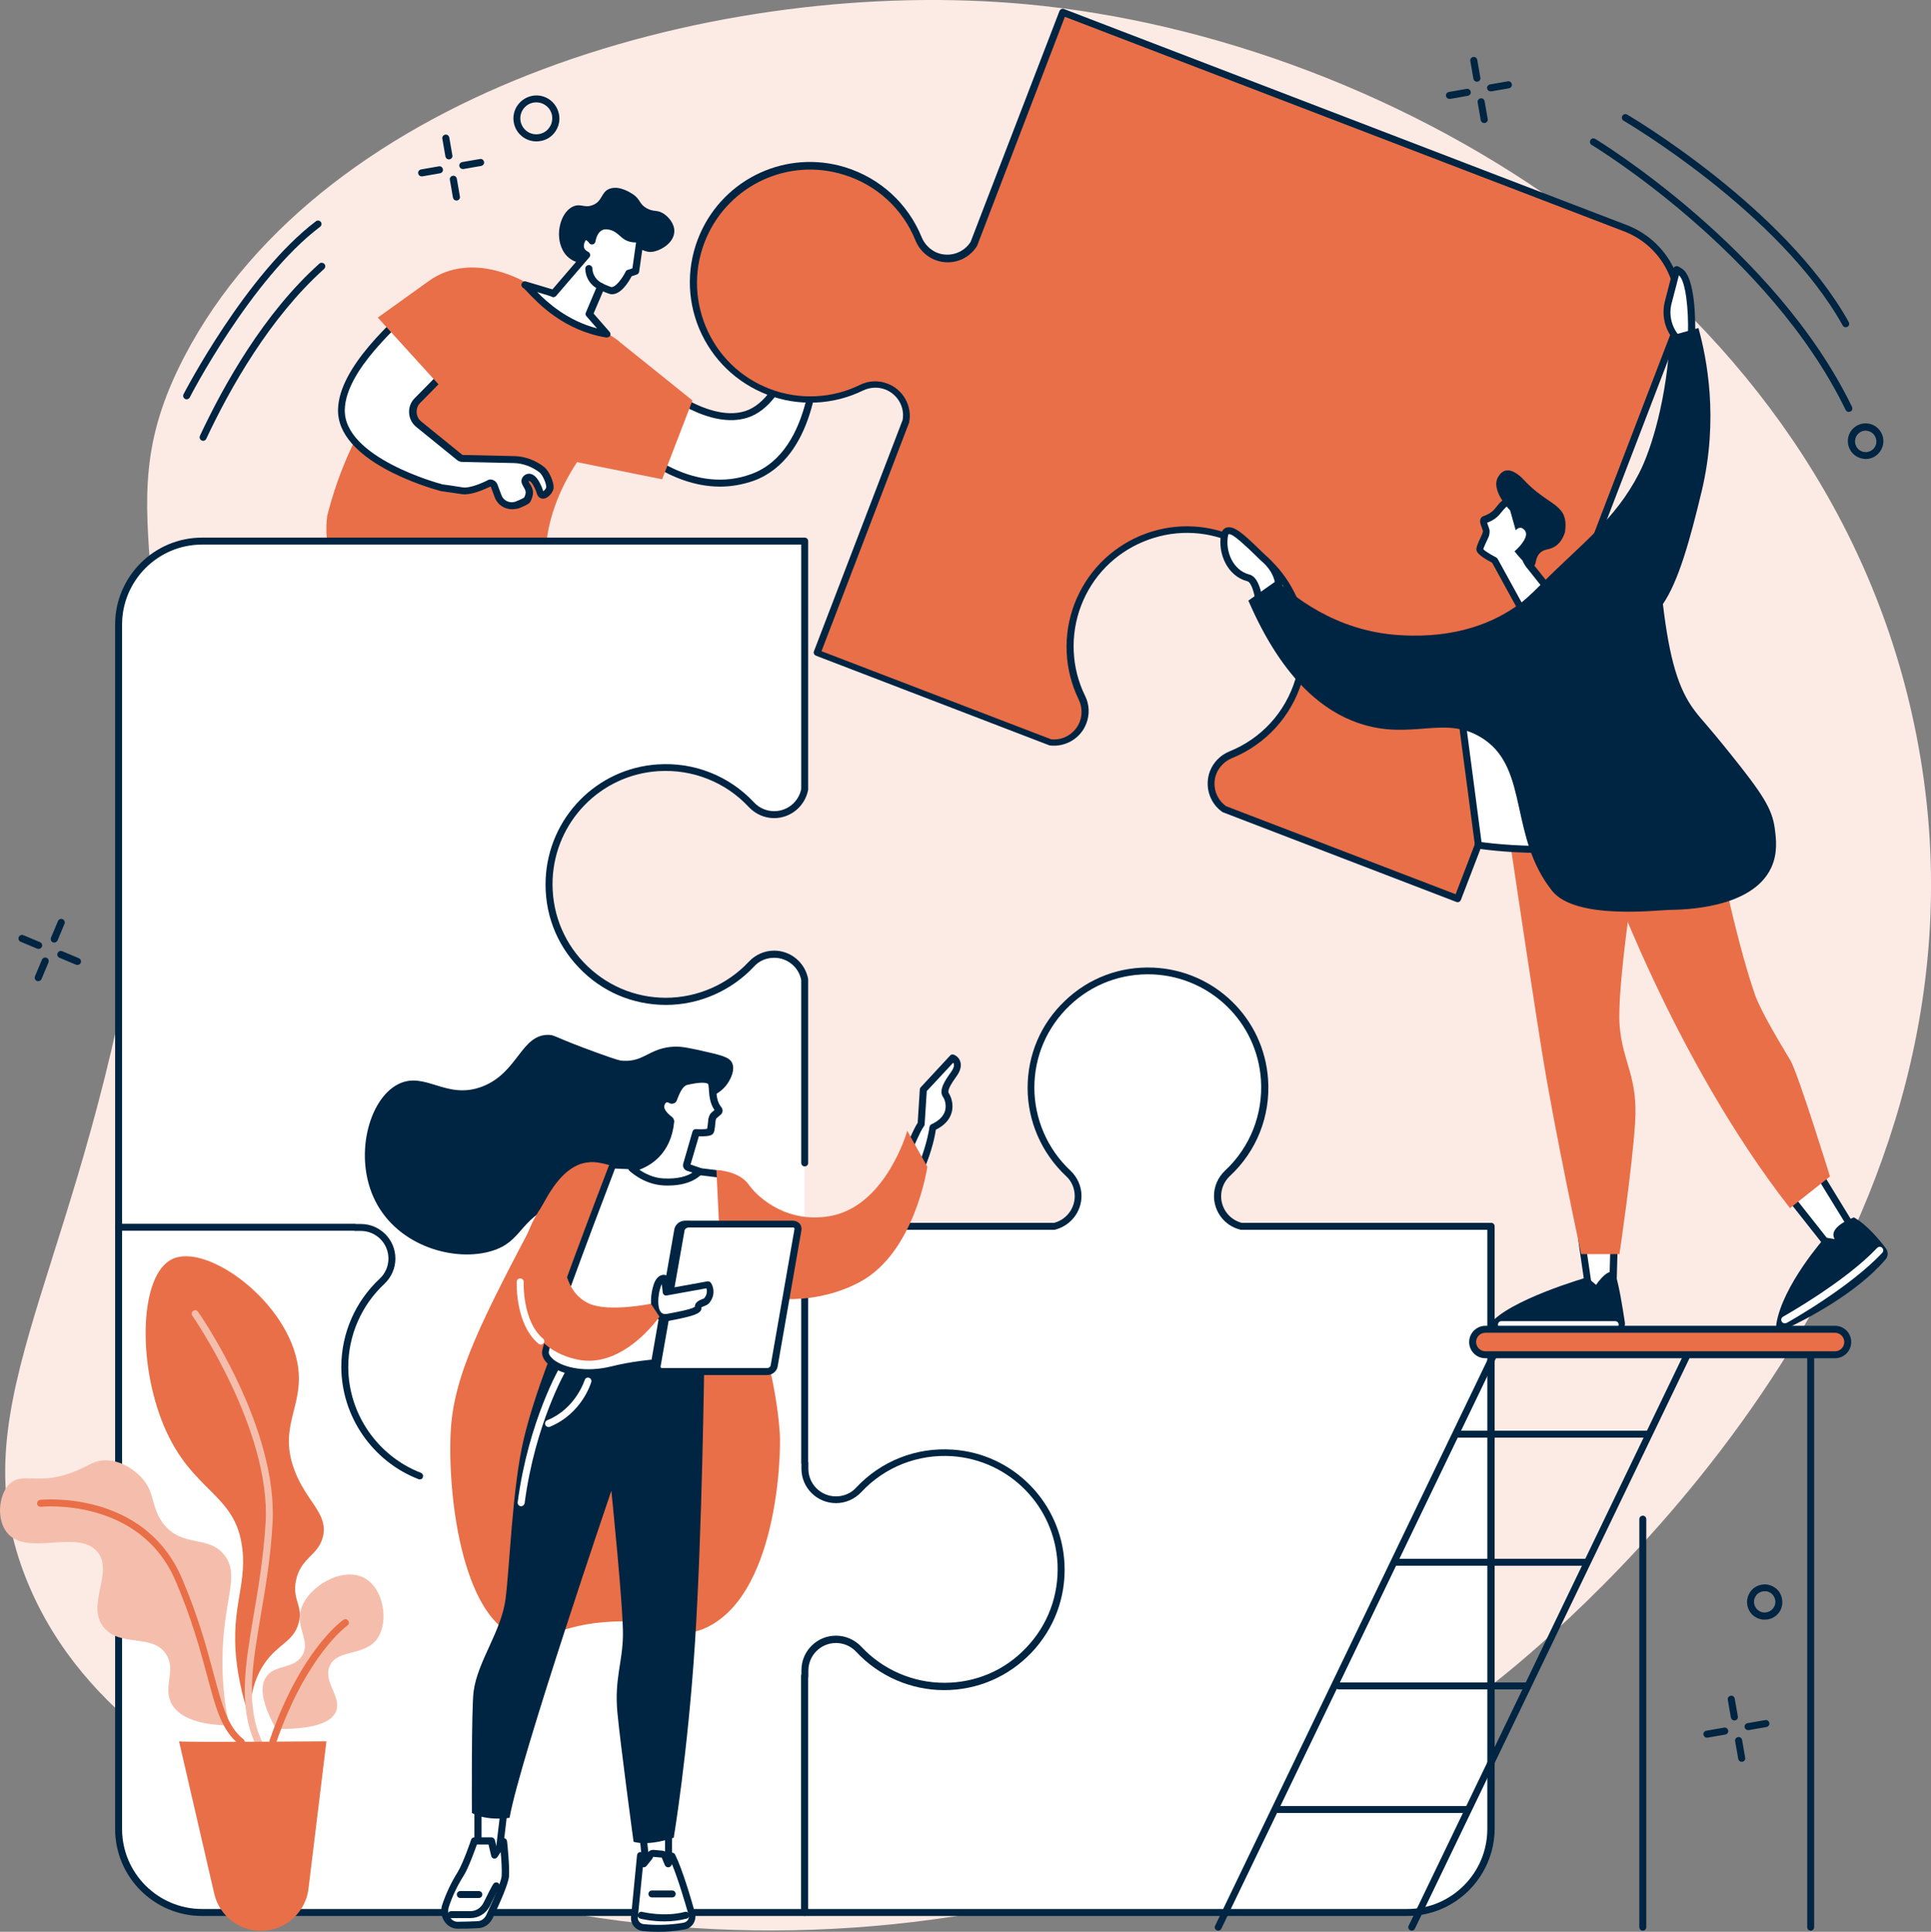
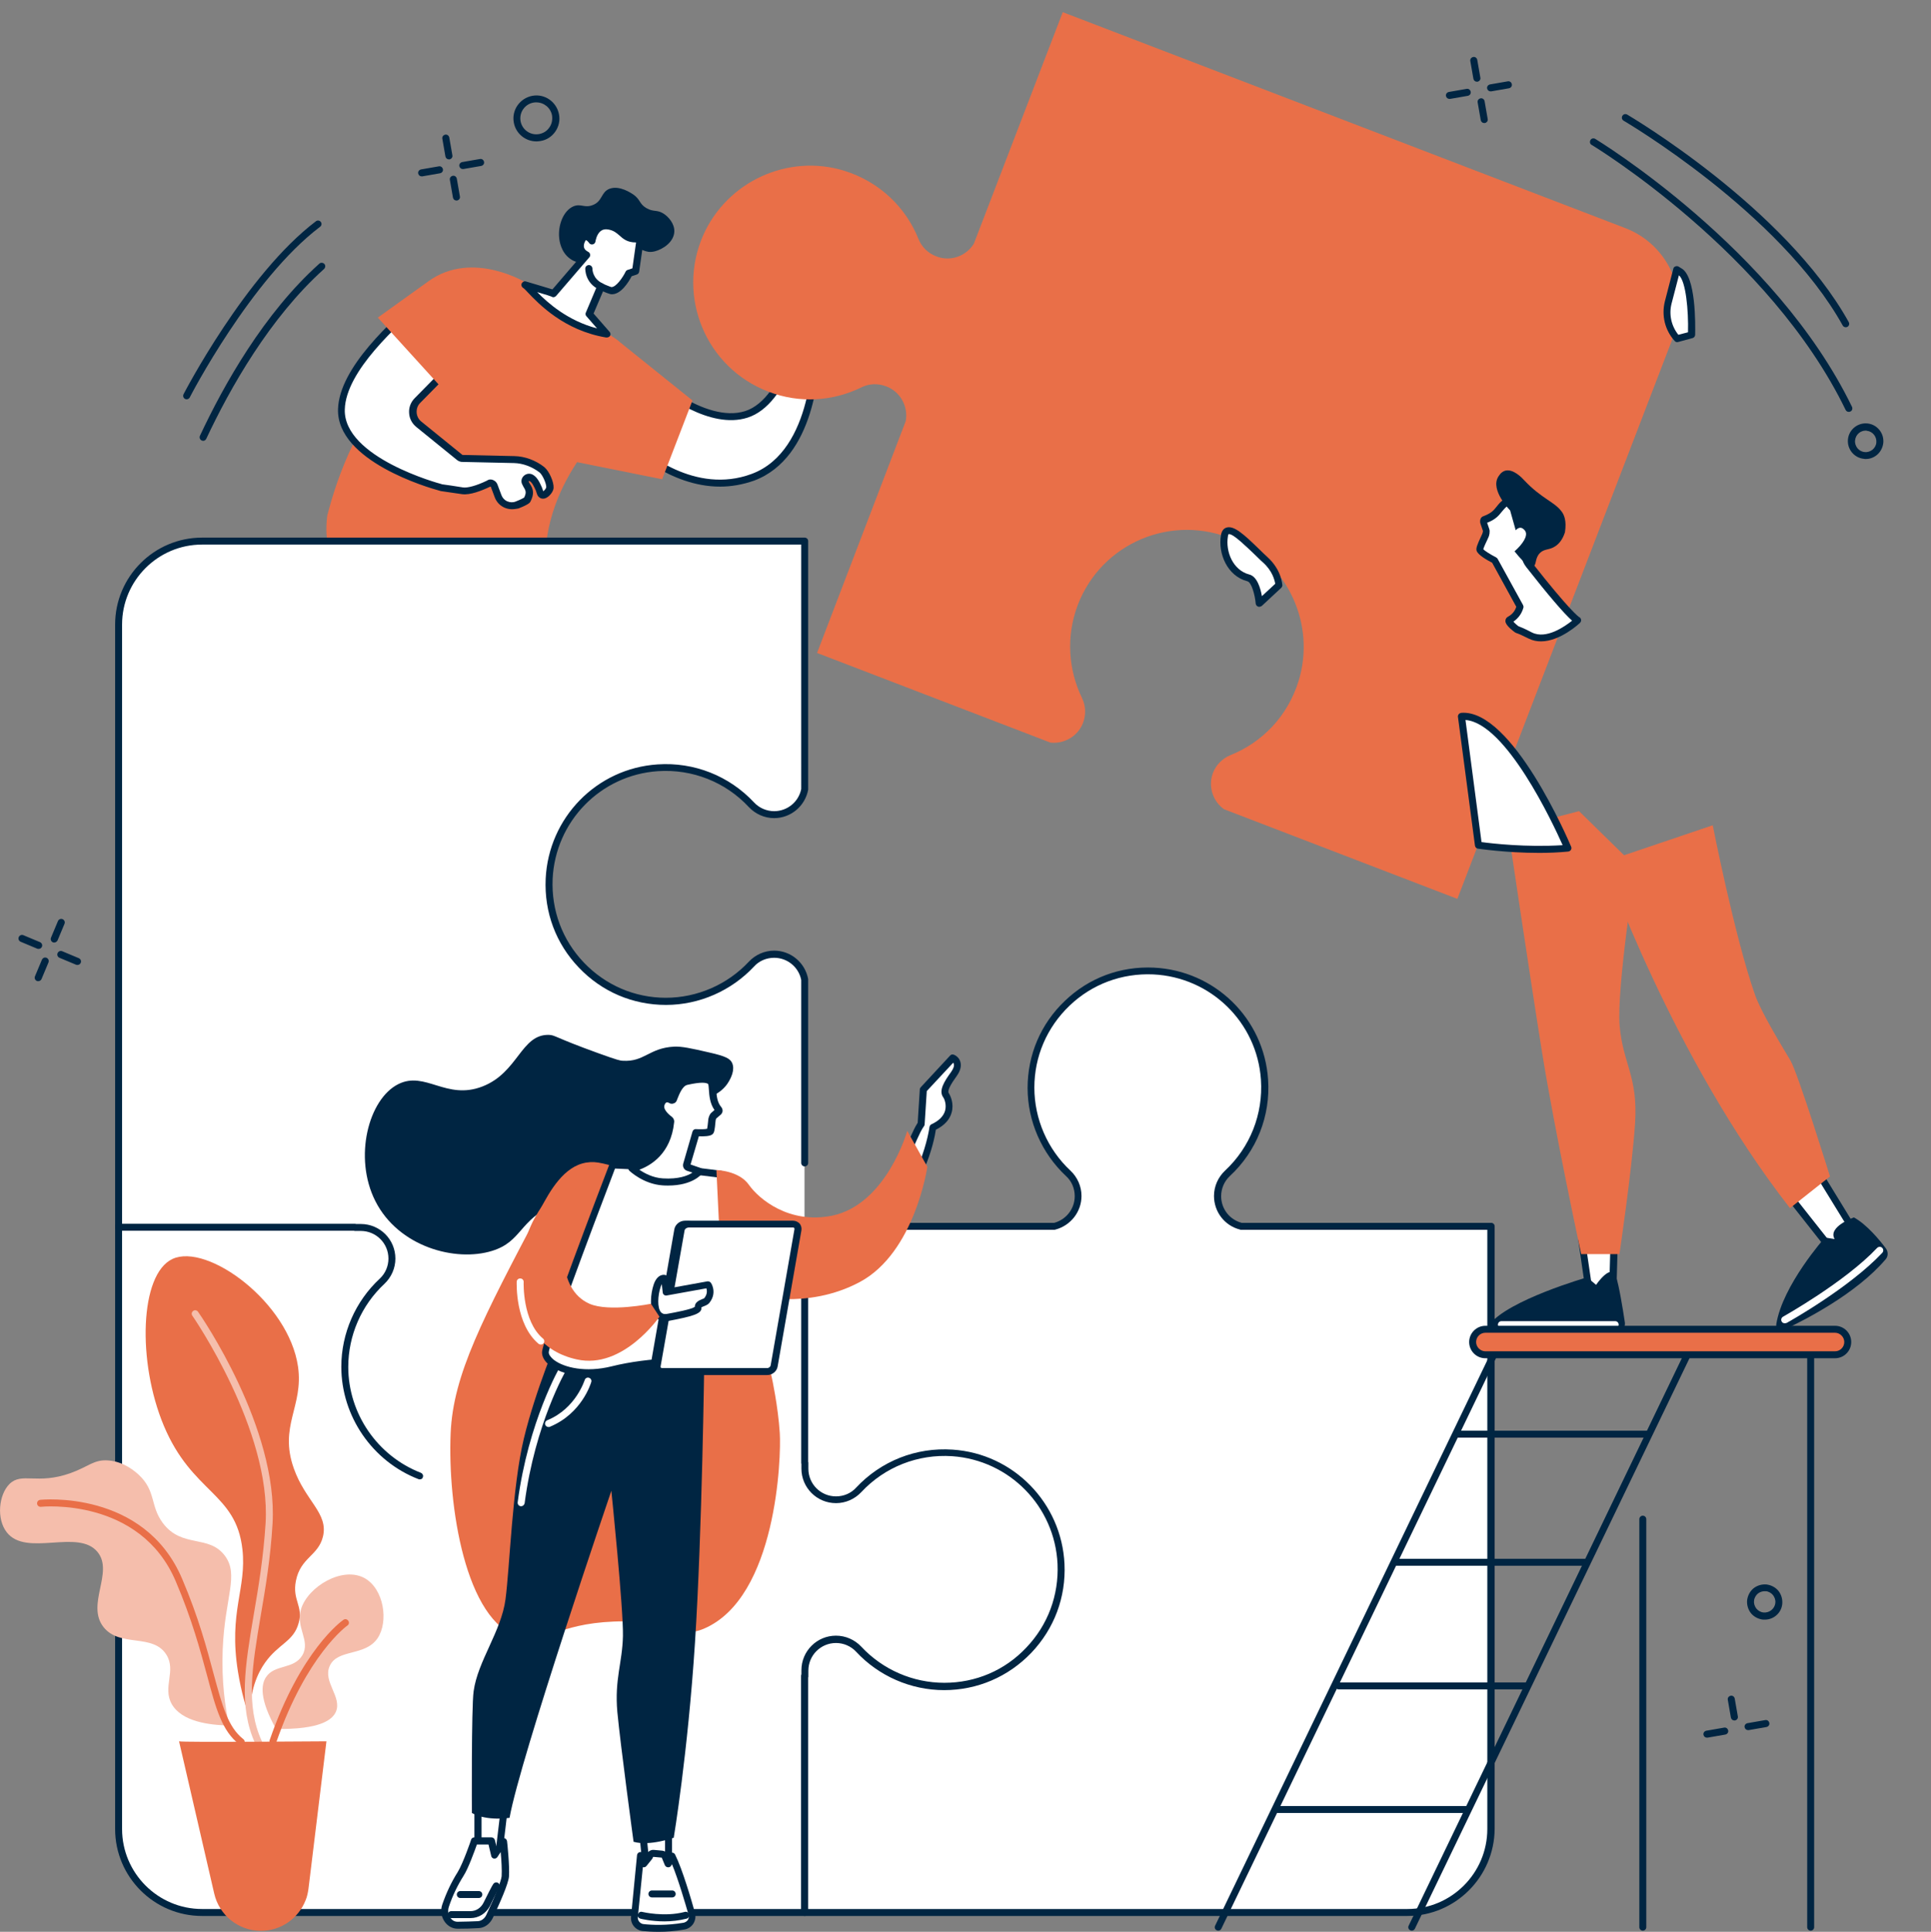
<svg xmlns="http://www.w3.org/2000/svg" version="1.1" x="0px" y="0px" viewBox="0 0 999.7 1000" style="enable-background:new 0 0 999.7 1000;" xml:space="preserve">
  <rect x="0" y="0" width="999.7" height="1000" fill="#808080" stroke="none" />
  <style type="text/css">
	.st0{fill:#FCEAE4;}
	.st1{fill:#002542;}
	.st2{fill:#E96F48;}
	.st3{fill:#F5BEAC;}
	.st4{fill:#FFFFFF;}
	.st5{fill:#99B9FF;}
</style>
  <g id="Background">
</g>
  <g id="Text">
</g>
  <g id="Illustration">
    <g id="Dedicated_team_00000114060996630010060460000006149668475833859732_">
-       <path class="st0" d="M992.1,380.4C947.2,152.2,721.5,19.8,531.4,2.2c-157.5-14.6-363.2,43-435.9,182.3    c-45.7,87.6,9.2,115.4-28.2,313.7c-32.4,171.7-89,233.2-53.1,320.7c29.4,71.5,98,105.4,141.8,127    c172.9,85.3,435.5,75.3,624.6-80.3C824.8,829.3,1042.9,638.6,992.1,380.4z" />
      <g>
        <g>
          <g>
            <path class="st4" d="M438.9,143.7l-23,19.2c0,0-7.4,44.4-29.5,51.5c-22.1,7.1-50.9-19.7-50.9-19.7L327,230c0,0,29,29.6,62.9,17       c33.9-12.6,32.7-67.1,32.7-67.1c0,0,8.4-0.9,9.9-9.6c1.3-7.4-0.7-11.2-0.7-11.2S442.9,149.9,438.9,143.7z" />
            <path class="st1" d="M372.8,251.9c-26.5,0-46.8-20.4-47.1-20.6c-0.4-0.4-0.6-1.1-0.5-1.7l8.5-35.2c0.2-0.6,0.6-1.1,1.2-1.3       c0.6-0.2,1.3,0,1.8,0.4c0.3,0.3,28.2,25.9,49.1,19.3c20.8-6.7,28.2-49.7,28.3-50.1c0.1-0.4,0.3-0.8,0.6-1.1l23-19.2       c0.4-0.3,0.9-0.5,1.4-0.4c0.5,0.1,1,0.4,1.2,0.8c4.1,6.3-3.6,14.2-6.4,16.9c0.6,1.9,1.3,5.6,0.3,11c-1.2,6.9-6.1,9.5-8.9,10.5       c-0.4,0.1-0.7,0.2-1,0.3c-0.1,9.2-2.1,55.4-33.9,67.3C384.4,250.9,378.5,251.9,372.8,251.9z M329,229.4       c4.6,4.3,30.7,26.9,60.2,15.9c32.3-12,31.5-64.8,31.5-65.4c0-0.8,0.4-1.5,1.2-1.7c0.2-0.1,0.4-0.1,0.6-0.1c0.5-0.1,7-1,8.2-8.1       c1.1-6.6-0.5-10.1-0.5-10.1c-0.4-0.7-0.2-1.7,0.5-2.2c2.1-1.8,7.1-6.9,7.3-10.8l-20.3,17c-1.1,5.9-9,45.4-30.7,52.3       c-19.4,6.2-43-11.8-50.4-18L329,229.4z" />
          </g>
          <path d="M421,177.4c-0.6,0-1.3-0.3-1.6-0.9c-0.5-0.9-0.2-2,0.7-2.5c0,0,3.5-2,3.3-4.9c-0.1-2.2,0.5-4.4,1.9-6.5      c0.3-0.5,0.5-1,0.7-1.6l-5.4,3.6c-0.8,0.5-2,0.3-2.5-0.5c-0.5-0.8-0.3-2,0.5-2.5l8-5.2c0.5-0.3,1.1-0.4,1.7-0.2      c0.6,0.2,1,0.7,1.1,1.3l0.2,1c0.4,2.1,0,4.3-1.2,6.1c-0.7,1-1.4,2.5-1.3,4.2c0.3,5.2-5,8.2-5.2,8.3      C421.6,177.4,421.3,177.4,421,177.4z" />
        </g>
        <path class="st2" d="M269.1,145.6c11.2,3.9,15.3,6.4,50.1,30.1c8.5,5.8,12,23.2,7.6,32.5c-8,6.6-46.5,39.5-44.4,85.5     c0.3,6.5,1.5,14.2,4.4,22.7c-5,0.6-12.4,0.8-20.6-1.5c-13.6-3.8-17.1-11.1-26.5-16.7c-24.9-14.7-51.1,6.9-64.8-6.5     c-3.6-3.6-7.2-10.4-5.5-24.7c2.8-11,6.9-23.5,13.1-36.5c16.8-35.5,40.6-58.8,57.3-72.3C245,153.9,255.8,141.1,269.1,145.6z" />
        <path class="st2" d="M358.5,207.3c0,0-21.8-17.5-37.1-29.8l-25.8,61.1l47.2,9.5L358.5,207.3z" />
        <g>
          <g>
            <path class="st4" d="M280.7,243.1C280.7,243.1,280.7,243.1,280.7,243.1c-4.1-3.2-9.4-5.2-14.4-5.4l-27.1-0.6       c-0.4,0-0.8-0.2-1.2-0.5l-21.2-17.2c-3.8-3.1-4.1-8.8-0.7-12.2l19.2-19.5c0.5-0.5,0.7-1.1,0.6-1.8l-6.5-37.1       c-0.3-1.6-2.3-2.3-3.5-1.1c-8.6,8.8-48.3,38.7-49.1,63.9c-0.8,26.7,51.2,40.4,51.2,40.4s0.1,0.2,0.5,0.2c0,0,7,1,11.1,1.6       c3.9,0.6,10.3-2.1,13.6-3.7c1.1-0.5,2.4,0,2.8,1.1l2.1,5.6c1.5,3.9,5.9,5.9,9.8,4.3c2.6-1,5-2.2,5.3-2.8       c1.5-3.1,1.4-4.7-0.5-7.5c-0.1-0.1-0.1-0.2-0.2-0.3l-0.4-0.8c-0.8-1.8,1.1-3.5,2.8-2.7c1.9,0.9,3,3.4,4.1,5.8       c0.4,0.8,0.6,1.9,1,2.5c1.5,2.3,4.8-1.5,4.9-3.1C284.9,249.8,282.7,244.8,280.7,243.1z" />
            <path class="st1" d="M265,263.6c-1.3,0-2.6-0.3-3.8-0.8c-2.3-1-4.1-2.9-5-5.2l-2.1-5.6c0-0.1-0.1-0.1-0.1-0.1       c-0.1,0-0.1,0-0.2,0c-4.4,2.1-10.5,4.5-14.6,3.9c-4-0.6-11-1.6-11-1.6c-0.4-0.1-0.7-0.2-1-0.3c-4.9-1.3-53.1-15.2-52.2-42.2       c0.7-21.5,27.9-45.7,42.5-58.6c3.1-2.8,5.6-5,7.1-6.5c1-1,2.5-1.4,3.9-1c1.4,0.4,2.4,1.6,2.7,3l6.5,37.1c0.2,1.2-0.2,2.5-1,3.4       l-19.2,19.5c-1.3,1.3-1.9,3.1-1.8,4.9c0.1,1.8,0.9,3.5,2.4,4.7l21.2,17.2c0,0,0.1,0,0.1,0.1l27,0.6c5.3,0.1,11,2.2,15.4,5.7       l0.1,0.1c2.4,2,4.9,7.6,4.7,10.7c-0.1,1.8-2.2,4.7-4.5,5.4c-1.5,0.4-2.8-0.1-3.7-1.4c-0.3-0.5-0.5-1.2-0.7-1.8       c-0.1-0.3-0.2-0.7-0.3-0.9c-1-2.2-2-4.3-3.3-4.9c-0.1,0-0.2-0.1-0.3,0c-0.1,0.1-0.1,0.2-0.1,0.3l0.4,0.8       c2.3,3.3,2.4,5.7,0.6,9.4c-0.3,0.6-0.7,1.5-6.3,3.7C267.3,263.4,266.2,263.6,265,263.6z M253.9,248.2c0.5,0,1,0.1,1.4,0.3       c1,0.4,1.8,1.2,2.2,2.2l2.1,5.6c0.5,1.4,1.6,2.6,3,3.2c1.4,0.6,3,0.7,4.4,0.1c2.8-1.1,4-1.8,4.4-2.1c1.1-2.4,1-3.3-0.4-5.5       c-0.1-0.2-0.2-0.4-0.3-0.6l-0.4-0.8c-0.7-1.5-0.3-3.2,0.9-4.3c1.2-1.1,2.9-1.4,4.4-0.7c2.4,1.2,3.7,3.9,4.9,6.6       c0.2,0.5,0.4,1,0.5,1.4c0.1,0.2,0.2,0.5,0.2,0.7c0.6-0.3,1.5-1.5,1.6-2c0.1-2-1.9-6.4-3.4-7.7c0,0,0,0,0,0l1.2-1.4l-1.2,1.4       c-3.9-3-8.7-4.8-13.3-4.9l-27.1-0.6c-0.9-0.1-1.6-0.4-2.3-0.9l-21.2-17.2c-2.2-1.8-3.6-4.4-3.7-7.3c-0.2-2.8,0.9-5.6,2.9-7.6       l19.2-19.5c0.1-0.1,0.1-0.1,0.1-0.2l-6.5-37.1c0,0,0-0.1-0.2-0.2c-0.1,0-0.2,0-0.2,0.1c-1.6,1.6-4.1,3.8-7.3,6.7       c-14.2,12.6-40.7,36.1-41.3,56c-0.8,25,49.3,38.5,49.8,38.6l0.6,0.2c1.5,0.2,7.3,1,10.7,1.6c2.4,0.4,7.1-0.9,12.5-3.5       C252.8,248.3,253.4,248.2,253.9,248.2z" />
          </g>
        </g>
        <path class="st2" d="M195.6,164.4c0,0,15.8-11.3,26.2-18.8c23.1-16.7,51.4,1.2,51.4,1.2l-43.6,55L195.6,164.4z" />
        <g>
          <path class="st1" d="M301.8,136.2c-3.4-0.3-5.4-1.3-6.7-2.3c-4.8-3.4-5.5-9.5-5.6-10.7c-0.7-6.3,2-14.1,7.4-16.4      c3.9-1.6,5.7,1.1,10.1-0.7c5-2,4.1-6.7,8.6-8.4c5.2-1.9,11.2,2.3,12.3,3c3.7,2.6,3,4.8,6.7,7c3.8,2.2,5.4,0.7,8.8,2.8      c2.7,1.7,5.9,5.3,5.7,9.5c-0.3,5.3-5.8,9-10.1,10.1c-5.2,1.3-6.3-1.9-12.4-2C315.9,127.9,312.6,137.2,301.8,136.2z" />
          <g>
            <path class="st4" d="M305.1,162.5l6-14.2c0.5,0.2,4.7,2,5.3,2c4.6,0.5,9.2-9,9.2-9l3.4-1.1l2.4-16.8c-9.5,1.3-8.5-5.2-16.2-6.5       c-7.8-1.3-8.7,7.6-8.7,7.6s-3.6-5.4-5.6,0.2c-1.5,4.2,1,6.1,2.9,7.1l-17.2,20c0,0-12.4-3.6-14.8-4.4       c2.7,1.5,16.1,21.1,42.4,25.5L305.1,162.5z" />
            <path class="st1" d="M314.1,174.7c-0.1,0-0.2,0-0.3,0c-21.8-3.6-35-17.5-40.6-23.4c-0.9-1-2-2.1-2.4-2.3       c-0.8-0.5-1.1-1.5-0.7-2.3c0.4-0.8,1.3-1.3,2.2-1c1.9,0.6,10.6,3.1,13.7,4.1l15.1-17.6c-3.1-2.6-2.6-6.1-1.9-8       c0.8-2.2,2-3.5,3.7-3.7c1-0.1,1.9,0.2,2.7,0.7c0.6-1.5,1.6-3.3,3.2-4.5c1.9-1.4,4.1-1.9,6.8-1.4c3.9,0.7,5.9,2.5,7.6,4       c2.1,1.8,3.5,3.2,8.1,2.5c0.6-0.1,1.1,0.1,1.5,0.5c0.4,0.4,0.6,1,0.5,1.5l-2.4,16.8c-0.1,0.7-0.6,1.3-1.2,1.5l-2.7,0.9       c-1.4,2.7-5.6,9.8-10.7,9.3c-0.6-0.1-2.7-0.8-4.1-1.5l-4.9,11.5l8.3,9.5c0.5,0.6,0.6,1.4,0.2,2.1       C315.4,174.4,314.8,174.7,314.1,174.7z M278.1,151.2c5.6,5.7,15.8,14.8,31,18.8l-5.5-6.3c-0.5-0.5-0.6-1.3-0.3-1.9l6-14.2       c0.2-0.5,0.6-0.8,1-1c0.5-0.2,1-0.2,1.4,0.1c0.5,0.2,4,1.7,4.8,1.9c0,0,0.1,0,0.1,0c2.3,0,5.7-4.7,7.3-8       c0.2-0.4,0.6-0.8,1.1-0.9l2.4-0.8l1.9-13.4c0,0-0.1,0-0.1,0c-4.5,0-6.6-1.9-8.5-3.6c-1.6-1.4-3-2.6-5.8-3.1       c-1.6-0.3-2.9,0-3.9,0.8c-2.2,1.7-2.7,5.3-2.7,5.3c-0.1,0.8-0.6,1.4-1.4,1.6c-0.7,0.2-1.5-0.1-1.9-0.7       c-0.5-0.8-1.4-1.5-1.7-1.5c0,0-0.3,0.3-0.7,1.3c-0.8,2.3-0.2,3.7,2,4.8c0.5,0.3,0.8,0.7,0.9,1.3c0.1,0.5,0,1.1-0.4,1.5       l-17.2,20c-0.5,0.5-1.2,0.8-1.9,0.6C285.8,153.5,281.9,152.3,278.1,151.2z" />
          </g>
          <path class="st1" d="M311.1,150.2c-0.3,0-0.5-0.1-0.7-0.2c-7.6-3.4-7.4-10.7-7.4-11c0-1,0.9-1.8,1.9-1.8c1,0,1.8,0.9,1.8,1.9      c0,0.2,0,5.2,5.3,7.6c0.9,0.4,1.3,1.5,0.9,2.4C312.4,149.8,311.8,150.2,311.1,150.2z" />
        </g>
      </g>
      <g>
        <g>
          <path class="st4" d="M549.3,809.6c-1.4-30.5-25.8-55.4-56.2-57.5c-19.2-1.3-36.6,6.3-48.5,19.2c-3,3.3-7.3,5.1-11.8,5.1      c-8.9,0-16.1-7.2-16.1-16.1v-3h-0.1V634.8H294.2v0.1h-3c-8.9,0-16.1,7.2-16.1,16.1c0,4.5,1.8,8.7,5.1,11.8      c12.8,11.9,20.5,29.4,19.2,48.5c-2.1,30.4-27,54.8-57.5,56.2c-34.7,1.6-63.3-26.1-63.3-60.4c0-17.5,7.4-33.3,19.3-44.3      c3.3-3,5.1-7.3,5.1-11.8c0-8.9-7.2-16.1-16.1-16.1h-3v-0.1H61.4v312c0,23.9,19.4,43.2,43.2,43.2h312V867.6h0.1v-3      c0-8.9,7.2-16.1,16.1-16.1c4.5,0,8.7,1.8,11.8,5.1c11,11.9,26.8,19.3,44.3,19.3C523.3,872.9,550.9,844.3,549.3,809.6z" />
          <path class="st1" d="M416.6,991.8h-312c-24.8,0-45-20.2-45-45v-312c0-1,0.8-1.8,1.8-1.8s1.8,0.8,1.8,1.8v312      c0,22.8,18.6,41.4,41.4,41.4h310.2V867.6c0-1,0.8-1.8,1.8-1.8s1.8,0.8,1.8,1.8V990C418.4,991,417.6,991.8,416.6,991.8z" />
        </g>
        <g>
          <path class="st4" d="M642.4,634.8c-7-1.8-12.1-8.1-12.1-15.6c0-4.5,1.8-8.7,5.1-11.8c12.8-11.9,20.5-29.4,19.2-48.5      c-2.1-30.4-27-54.8-57.5-56.2c-34.7-1.6-63.3,26.1-63.3,60.4c0,17.5,7.4,33.3,19.3,44.3c3.3,3,5.1,7.3,5.1,11.8      c0,7.5-5.2,13.8-12.1,15.6H416.6v122.4h0.1v3c0,8.9,7.2,16.1,16.1,16.1c4.5,0,8.7-1.8,11.8-5.1c11.9-12.8,29.4-20.5,48.5-19.2      c30.4,2.1,54.8,27,56.2,57.5c1.6,34.7-26.1,63.3-60.4,63.3c-17.5,0-33.3-7.4-44.3-19.3c-3-3.3-7.3-5.1-11.8-5.1      c-8.9,0-16.1,7.2-16.1,16.1v3h-0.1V990h312c23.9,0,43.2-19.4,43.2-43.2v-312H642.4z" />
          <path class="st1" d="M728.6,991.8h-312c-1,0-1.8-0.8-1.8-1.8V867.6c0-0.2,0-0.4,0.1-0.6v-2.4c0-9.9,8-17.9,17.9-17.9      c5,0,9.7,2.1,13.1,5.7c11.1,11.9,26.7,18.7,43,18.7c16.2,0,31.3-6.4,42.4-18.2c11.2-11.7,16.9-27.1,16.2-43.3      c-1.4-29.8-24.8-53.7-54.5-55.8c-17.8-1.2-35,5.6-47.1,18.6c-3.4,3.6-8.1,5.7-13.1,5.7c-9.9,0-17.9-8-17.9-17.9v-2.4      c-0.1-0.2-0.1-0.4-0.1-0.6V634.8c0-1,0.8-1.8,1.8-1.8h129.2c6.2-1.7,10.6-7.3,10.6-13.8c0-4-1.6-7.8-4.5-10.4      c-12.6-11.8-19.9-28.4-19.9-45.6c0-17.2,6.8-33.2,19.3-45.1c12.4-11.9,28.7-18,46-17.2c31.6,1.5,57.1,26.3,59.2,57.9      c1.3,18.9-5.9,37.1-19.8,50c-2.9,2.7-4.5,6.5-4.5,10.4c0,6.5,4.3,12.1,10.6,13.8h129.2c1,0,1.8,0.8,1.8,1.8v312      C773.6,971.6,753.4,991.8,728.6,991.8z M418.4,988.2h310.2c22.8,0,41.4-18.6,41.4-41.4V636.6H642.4c-0.2,0-0.3,0-0.4-0.1      c-8-2-13.5-9.2-13.5-17.4c0-5,2.1-9.7,5.7-13.1c13-12.1,19.8-29.3,18.6-47.1c-2-29.7-26-53.1-55.8-54.5      c-16.2-0.7-31.6,5-43.3,16.2c-11.7,11.2-18.2,26.3-18.2,42.4c0,16.2,6.8,31.9,18.7,43c3.6,3.4,5.7,8.1,5.7,13.1      c0,8.2-5.6,15.3-13.5,17.4c-0.1,0-0.3,0.1-0.4,0.1H418.4v120.1c0.1,0.2,0.1,0.4,0.1,0.6v3c0,7.9,6.4,14.3,14.3,14.3      c4,0,7.8-1.6,10.4-4.5c12.9-13.8,31.1-21,50-19.7c31.5,2.1,56.4,27.6,57.9,59.2c0.8,17.2-5.3,33.5-17.2,46      c-11.9,12.4-27.9,19.3-45.1,19.3c-17.3,0-33.9-7.3-45.6-19.9c-2.7-2.9-6.5-4.5-10.4-4.5c-7.9,0-14.3,6.4-14.3,14.3v3      c0,0.2,0,0.4-0.1,0.6V988.2z" />
        </g>
        <g>
          <path class="st4" d="M340.5,397.3c19.2-1.3,36.6,6.3,48.5,19.2c3,3.3,7.3,5.1,11.8,5.1c7.9,0,14.5-5.7,15.8-13.2V280.1h-312      c-23.9,0-43.2,19.4-43.2,43.2v312h122.4v0.1h3c8.9,0,16.1,7.2,16.1,16.1c0,4.5-1.8,8.7-5.1,11.8c-11.9,11-19.3,26.8-19.3,44.3      c0,34.4,28.6,62,63.3,60.4c30.5-1.4,55.4-25.8,57.5-56.2c1.3-19.2-6.3-36.6-19.2-48.5c-3.3-3-5.1-7.3-5.1-11.8      c0-8.9,7.2-16.1,16.1-16.1h3v-0.1h122.4V506.9c-1.4-7.5-7.9-13.2-15.8-13.2c-4.5,0-8.7,1.8-11.8,5.1      c-11,11.9-26.8,19.3-44.3,19.3c-34.4,0-62-28.6-60.4-63.3C285.7,424.3,310.1,399.4,340.5,397.3z" />
          <path class="st1" d="M217.3,765.8c-0.2,0-0.4,0-0.6-0.1c-23.9-9.2-40-32.6-40-58.2c0-17.3,7.3-33.9,19.9-45.6      c2.9-2.7,4.5-6.5,4.5-10.4c0-7.9-6.4-14.3-14.3-14.3h-3c-0.2,0-0.4,0-0.5-0.1H61.4c-1,0-1.8-0.8-1.8-1.8v-312      c0-24.8,20.2-45,45-45h312c1,0,1.8,0.8,1.8,1.8v128.4c0,0.1,0,0.2,0,0.3c-1.6,8.5-9,14.7-17.6,14.7c-5,0-9.7-2.1-13.1-5.7      c-12.1-13-29.3-19.8-47.1-18.6c-29.7,2-53.1,26-54.5,55.8c-0.7,16.2,5,31.6,16.2,43.3c11.2,11.7,26.3,18.2,42.4,18.2      c16.2,0,31.9-6.8,43-18.7c3.4-3.6,8.1-5.7,13.1-5.7c8.6,0,16,6.2,17.6,14.7c0,0.1,0,0.2,0,0.3v94.9c0,1-0.8,1.8-1.8,1.8      s-1.8-0.8-1.8-1.8v-94.7c-1.3-6.7-7.2-11.5-14-11.5c-4,0-7.8,1.6-10.4,4.5c-11.8,12.6-28.4,19.9-45.6,19.9      c-17.2,0-33.2-6.8-45.1-19.3c-11.9-12.4-18-28.7-17.2-46c1.5-31.6,26.3-57.1,57.9-59.2c18.9-1.3,37.1,5.9,50,19.7      c2.7,2.9,6.5,4.5,10.4,4.5c6.8,0,12.7-4.8,14-11.5V281.9H104.6c-22.8,0-41.4,18.6-41.4,41.4v310.2h120.6c0.2,0,0.4,0,0.5,0.1      h2.5c9.9,0,17.9,8,17.9,17.9c0,5-2.1,9.7-5.7,13.1c-11.9,11.1-18.7,26.7-18.7,43c0,24.1,15.1,46.1,37.6,54.8      c0.9,0.4,1.4,1.4,1,2.3C218.8,765.4,218.1,765.8,217.3,765.8z" />
        </g>
      </g>
      <g>
        <g>
          <path class="st2" d="M841.5,118.1L550.2,6.3l-46,119.8c-4,6.5-12.1,9.5-19.5,6.6c-4.2-1.6-7.5-4.8-9.2-9      c-6.5-16.3-20.1-29.6-38.4-35.3c-29.2-9-60.8,5.6-73.1,33.5c-13.9,31.8,1.6,68.5,33.7,80.8c16.3,6.3,33.7,5,48.3-2.2      c4-2,8.6-2.1,12.8-0.5c7.4,2.8,11.5,10.5,10.1,18L423,338l120.8,46.4c7.1,0.8,14.2-3.2,16.9-10.2c1.6-4.2,1.4-8.8-0.5-12.8      c-7.1-14.6-8.4-32-2.2-48.3c12.3-32.1,48.9-47.6,80.8-33.7c27.9,12.2,42.5,43.9,33.5,73.1c-5.7,18.4-19,31.9-35.3,38.4      c-4.1,1.7-7.4,5-9,9.1c-2.7,7-0.1,14.8,5.7,18.9l120.8,46.4L866.4,174C874.9,151.7,863.8,126.7,841.5,118.1z" />
-           <path class="st1" d="M754.6,467c-0.2,0-0.4,0-0.6-0.1l-120.8-46.4c-0.1-0.1-0.3-0.1-0.4-0.2c-6.7-4.7-9.3-13.4-6.4-21.1      c1.8-4.6,5.4-8.3,10-10.2c16.5-6.6,29-20.2,34.2-37.3c8.8-28.5-5.2-58.9-32.5-70.9c-14.9-6.5-31.3-6.6-46.2-0.4      c-14.9,6.2-26.4,18-32.2,33.1c-5.8,15.2-5.1,32.2,2.1,46.8c2.2,4.4,2.4,9.6,0.6,14.2c-2.9,7.7-10.7,12.3-18.8,11.4      c-0.1,0-0.3-0.1-0.4-0.1l-120.8-46.4c-0.9-0.4-1.4-1.4-1-2.3l45.9-119.7c1.2-6.7-2.6-13.3-9-15.8c-3.7-1.4-7.8-1.2-11.4,0.5      c-15.5,7.6-33.6,8.4-49.7,2.2c-16-6.2-28.5-18.3-35.2-34.1c-6.6-15.8-6.5-33.3,0.4-49.1c12.7-29,45-43.8,75.2-34.5      c18.1,5.6,32.5,18.8,39.6,36.3c1.5,3.6,4.4,6.5,8.1,8c6.4,2.4,13.6,0,17.2-5.7L548.5,5.7c0.2-0.4,0.5-0.8,1-1      c0.4-0.2,0.9-0.2,1.4,0l291.3,111.8c23.2,8.9,34.8,35,25.9,58.2L756.3,465.9c-0.2,0.4-0.5,0.8-1,1      C755.1,467,754.8,467,754.6,467z M634.7,417.3l118.9,45.6l111.1-289.6c8.2-21.3-2.5-45.3-23.8-53.5L551.3,8.7l-45.3,118.2      c0,0.1-0.1,0.2-0.1,0.3c-4.5,7.4-13.6,10.5-21.7,7.4c-4.6-1.8-8.3-5.4-10.2-10c-6.6-16.5-20.2-29-37.3-34.2      c-28.5-8.8-58.9,5.2-70.9,32.5c-6.5,14.9-6.6,31.3-0.4,46.2c6.2,14.9,18,26.4,33.1,32.2c15.2,5.8,32.2,5.1,46.8-2.1      c4.4-2.2,9.6-2.4,14.2-0.6c8.1,3.1,12.8,11.5,11.2,20c0,0.1-0.1,0.2-0.1,0.3l-45.3,118.2l118.9,45.6c6.4,0.7,12.5-3.1,14.8-9.1      c1.4-3.7,1.2-7.8-0.5-11.4c-7.6-15.5-8.4-33.6-2.2-49.7c6.2-16,18.3-28.5,34.1-35.2c15.8-6.6,33.3-6.5,49.1,0.4      c29,12.7,43.8,45,34.5,75.2c-5.6,18.1-18.8,32.5-36.3,39.6c-3.6,1.5-6.5,4.4-8,8.1C627.4,406.6,629.4,413.4,634.7,417.3z" />
        </g>
        <g>
          <g>
            <g>
              <polygon class="st4" points="835.6,644.1 834.9,669.5 822.8,669.5 818.8,641.7       " />
              <path class="st1" d="M834.9,671.3h-12c-0.9,0-1.7-0.7-1.8-1.5l-4-27.7c-0.1-0.6,0.1-1.1,0.5-1.5c0.4-0.4,1-0.6,1.5-0.5        l16.8,2.4c0.9,0.1,1.6,0.9,1.6,1.8l-0.7,25.4C836.6,670.5,835.8,671.3,834.9,671.3z M824.4,667.6h8.7l0.6-22l-12.8-1.8        L824.4,667.6z" />
            </g>
            <path class="st1" d="M773.5,690.3h62.4c3.3,0,5.7-2.6,5.3-5.8c-1.1-7.3-3-19-4.6-23.8c-2.4-7.2-10.3,4.4-10.3,4.4l-4.6-3.9       c0,0-41.1,11.8-50.6,24.5C769.5,687.6,771,690.3,773.5,690.3z" />
            <path class="st4" d="M836.2,687.5h-58.9c-1,0-1.8-0.8-1.8-1.8s0.8-1.8,1.8-1.8h58.9c1,0,1.8,0.8,1.8,1.8       S837.2,687.5,836.2,687.5z" />
            <g>
              <polygon class="st4" points="924.8,617.1 947.6,646.1 959.7,637 940.2,605.1       " />
              <path class="st1" d="M947.6,647.9c-0.5,0-1.1-0.2-1.4-0.7l-22.9-29c-0.3-0.4-0.4-0.9-0.4-1.3c0.1-0.5,0.3-0.9,0.7-1.2        l15.4-12.1c0.4-0.3,0.9-0.4,1.4-0.4c0.5,0.1,1,0.4,1.2,0.8l19.6,32c0.5,0.8,0.3,1.8-0.5,2.4l-12.1,9.1        C948.4,647.8,948,647.9,947.6,647.9z M927.3,617.4l20.7,26.2l9.4-7l-17.7-28.8L927.3,617.4z" />
            </g>
            <path class="st1" d="M923.5,688.4c10.5-4.9,37.5-18.6,52.7-36.5c1.4-1.6,1.4-4,0.1-5.7c-3.2-4.3-9.8-12.3-16.5-16       c0,0-13.7,4.8-10,11.2l-5-0.8c0,0-22,24.7-25.2,44.9C919.2,687.7,921.4,689.3,923.5,688.4z" />
            <path class="st4" d="M924,685c-0.6,0-1.3-0.3-1.6-0.9c-0.5-0.9-0.2-2,0.7-2.5c0.3-0.2,32-17.9,48.7-35.6       c0.7-0.7,1.8-0.8,2.6-0.1c0.7,0.7,0.8,1.8,0.1,2.6c-17,18.1-48.2,35.6-49.5,36.3C924.6,684.9,924.3,685,924,685z" />
            <path class="st2" d="M780.8,429.4c0,0,11.2,75.8,17.6,115.7c6.4,39.9,20.2,104.1,20.2,104.1h19.8c0,0,6.5-43.6,8.1-67.8       c1.6-24.2-6.4-31-8-50.5c-1.6-19.5,8.3-82.3,8.3-82.3l-29.3-28.7L780.8,429.4z" />
            <path class="st2" d="M830.5,446.2c0,0,35.1,101,96.2,179.2l20.7-16.4c0,0-16.5-53.3-20.5-60.1c-4.1-6.9-15-24.6-18.3-33.9       c-10.6-30.2-21.9-87.8-21.9-87.8L830.5,446.2z" />
          </g>
          <g>
            <g>
              <path class="st4" d="M791.6,292.3c-2.8-3.5-1.9-5.4-1.3-5.5c0.6-0.1,3.9-1.3,5-2c2.6-1.8,3.8-4.7,2.5-6.5        c-0.7-1-1.9-1.4-3.2-1.3c0.9-4.3-0.1-6.6-0.8-9.7c-2.3-10.8-11.6-9.7-15.4-6.4c-3.2,2.9-3.4,5.7-9.9,8.1        c-0.6,0.2-0.7,1.1-0.5,1.7l1.2,3.5c0.3,0.7,0,2.3-0.4,3c-1,2.1-3.2,6.5-2.9,7.5c0.7,1.9,7.6,5.3,7.6,5.3l13.2,24        c-1,4-3.6,6-5.5,7c-1.2,0.6,1.8,3.2,2.8,4.1c1.9,1.5,0,0,8,4c10.6,5.3,24.4-7.8,24.4-7.8S813.4,320.2,791.6,292.3z" />
              <path class="st1" d="M797.8,332c-2.1,0-4.3-0.4-6.3-1.4c-4-2-5.5-2.6-6.2-2.8c-1-0.4-1.1-0.5-2.2-1.4c-4-3.2-3.8-4.8-3.7-5.3        c0.1-0.8,0.5-1.4,1.2-1.8c1.5-0.8,3.5-2.3,4.4-5.2l-12.5-22.8c-2.9-1.5-7.2-4-8-6.1c-0.5-1.3,0.2-3.1,2.4-7.8        c0.2-0.4,0.4-0.8,0.5-1.1c0.2-0.4,0.4-1.3,0.3-1.6l-1.2-3.5c-0.3-0.8-0.3-1.8,0-2.6c0.3-0.7,0.8-1.2,1.5-1.4        c4-1.5,5.3-3,6.7-4.8c0.7-0.9,1.5-1.9,2.6-2.9c2.3-2,6.6-3.6,10.8-2.2c2.7,0.9,6.2,3.2,7.6,9.6c0.1,0.6,0.3,1.1,0.4,1.6        c0.5,2,1,4,0.7,6.9c1.1,0.3,2,1,2.7,1.9c0.9,1.4,1.1,3.2,0.4,4.9c-0.6,1.6-1.8,3-3.4,4.1c-1,0.7-3.4,1.6-4.9,2.1        c0.1,0.5,0.4,1.4,1.5,2.8c19.5,24.8,24,27.9,24.4,28.2c0.5,0.2,0.9,0.7,1,1.2c0.2,0.6,0,1.3-0.5,1.8        C817.5,322.9,807.7,332,797.8,332z M783.5,321.8c0.5,0.5,1.1,1.2,1.9,1.8c0.7,0.6,0.7,0.6,1.3,0.8c0.8,0.3,2.4,0.9,6.4,3        c7.4,3.7,17-3.1,20.8-6.1c-4.2-3.7-12.5-13.4-23.7-27.7c-2.7-3.5-2.4-5.8-2-6.8c0.4-0.9,1.1-1.5,1.9-1.6        c0.5-0.1,3.4-1.2,4.2-1.7c1-0.7,1.7-1.5,2.1-2.4c0.1-0.3,0.4-1.1,0-1.6c-0.4-0.6-1.3-0.6-1.7-0.6c-0.6,0-1.1-0.2-1.5-0.6        c-0.4-0.4-0.5-1-0.4-1.5c0.7-3.1,0.2-4.9-0.4-7.2c-0.1-0.6-0.3-1.1-0.4-1.7c-0.8-3.7-2.6-6.1-5.1-6.9        c-2.7-0.9-5.7,0.1-7.2,1.5c-0.9,0.8-1.5,1.6-2.2,2.4c-1.6,2-3.2,4-7.6,5.7l1.1,3.2c0.5,1.3,0,3.5-0.4,4.3        c-0.2,0.3-0.3,0.7-0.5,1.1c-0.6,1.2-1.9,4-2.2,5.1c0.7,0.8,3.7,2.7,6.6,4.2c0.3,0.2,0.6,0.4,0.8,0.7l13.2,24        c0.2,0.4,0.3,0.9,0.2,1.3C787.7,318.2,785.5,320.4,783.5,321.8z M817.2,319.3C817.2,319.3,817.2,319.3,817.2,319.3        C817.2,319.3,817.2,319.3,817.2,319.3z M817.2,319.3C817.2,319.3,817.2,319.3,817.2,319.3        C817.2,319.3,817.2,319.3,817.2,319.3z M817.2,319.3C817.2,319.3,817.2,319.3,817.2,319.3        C817.2,319.3,817.2,319.3,817.2,319.3z M817.2,319.3C817.2,319.3,817.2,319.3,817.2,319.3        C817.2,319.3,817.2,319.3,817.2,319.3z M817.2,319.3C817.2,319.3,817.2,319.3,817.2,319.3        C817.2,319.3,817.2,319.3,817.2,319.3z M817.2,319.3C817.2,319.3,817.2,319.3,817.2,319.3        C817.2,319.3,817.2,319.3,817.2,319.3z M817.2,319.3C817.2,319.3,817.2,319.3,817.2,319.3        C817.2,319.3,817.2,319.3,817.2,319.3z M817.2,319.3C817.2,319.3,817.2,319.3,817.2,319.3        C817.2,319.3,817.2,319.3,817.2,319.3z M817.2,319.3C817.2,319.3,817.2,319.3,817.2,319.3        C817.2,319.3,817.2,319.3,817.2,319.3z" />
            </g>
            <path class="st1" d="M781.8,264.2c0,0-10.3-10.4-6.2-17.3c0.4-0.6,1.4-2.5,3.5-3.2c4.2-1.3,8.9,3.7,9.9,4.8       c9,9.6,15.7,11.2,19.4,16.2c1.4,1.8,2.7,4.9,1.8,10.8c-1.3,4.1-3.3,6.1-4.9,7.2c-3.2,2.2-5.7,1.2-8.1,3.6       c-2.7,2.8-1.6,6.1-3.4,6.9c-1.3,0.6-4-0.6-9.7-7.8c4.4-3.9,6.8-7.9,5.7-10.2c-0.3-0.7-1.3-1.8-2.4-2c-1.5-0.2-2.7,1.3-2.7,1.3       L781.8,264.2z" />
          </g>
          <g>
            <g>
              <path class="st4" d="M868.3,175.3c-4.6-5-6.4-12.1-4.7-18.7l4.4-17l1.4,0.8c7.2,3.5,6.3,32.9,6.3,32.9L868.3,175.3z" />
              <path class="st1" d="M868.3,177.1c-0.5,0-1-0.2-1.3-0.6c-5-5.5-6.9-13.1-5.1-20.4l4.4-17c0.1-0.6,0.5-1,1.1-1.2        c0.5-0.2,1.1-0.2,1.6,0.1l1.3,0.8c7.8,3.9,7.4,29.5,7.3,34.5c0,0.8-0.6,1.5-1.3,1.7l-7.4,2        C868.6,177.1,868.4,177.1,868.3,177.1z M869.2,142.5l-3.8,14.6c-1.5,5.7-0.1,11.7,3.5,16.2l5-1.3        C874.2,160.8,872.8,145.5,869.2,142.5z" />
            </g>
            <g>
              <path class="st4" d="M756.6,370.9l8.8,66.6c0,0,22.9,3.5,46.3,1.6C811.7,439.1,782.1,368.9,756.6,370.9z" />
              <path class="st1" d="M796.9,441.5c-17.4,0-31.6-2.2-31.8-2.2c-0.8-0.1-1.4-0.8-1.5-1.6l-8.8-66.6c-0.1-0.5,0.1-1,0.4-1.4        c0.3-0.4,0.8-0.6,1.3-0.7c26.4-2.1,55.7,66.4,56.9,69.3c0.2,0.5,0.2,1.1-0.1,1.6c-0.3,0.5-0.8,0.8-1.4,0.9        C806.8,441.3,801.8,441.5,796.9,441.5z M767,435.9c5,0.7,23.2,2.8,42,1.6c-5.2-11.7-29.4-63.2-50.3-64.8L767,435.9z" />
            </g>
            <g>
              <path class="st4" d="M662,302.9c0,0-0.1-7-7.2-13.3c-7-6.3-19.5-21-21-12.3c-1.4,8.8,3.1,19.3,12.4,21.7        c4.6,1.2,5.7,13.2,5.7,13.2L662,302.9z" />
              <path class="st1" d="M651.9,314.1c-0.2,0-0.4,0-0.6-0.1c-0.6-0.2-1.1-0.8-1.2-1.5c-0.4-4.5-2.1-11-4.3-11.6        c-10.5-2.7-15.3-14.5-13.7-23.8c0.4-2.7,1.8-3.7,2.9-4c3.8-1.2,9,3.5,16.6,10.9c1.6,1.6,3.2,3.1,4.5,4.3        c7.5,6.8,7.7,14.3,7.8,14.6c0,0.5-0.2,1-0.6,1.4l-10.1,9.4C652.8,313.9,652.4,314.1,651.9,314.1z M636.4,276.5        c-0.1,0-0.2,0-0.3,0c-0.1,0-0.3,0.3-0.4,1.2c-1.3,7.8,2.6,17.5,11.1,19.7c4,1,5.8,7.1,6.5,11.2l6.9-6.4        c-0.3-1.8-1.4-6.7-6.5-11.2c-1.4-1.2-2.9-2.8-4.6-4.4C645.6,283.3,638.7,276.5,636.4,276.5z" />
            </g>
-             <path class="st1" d="M661,300.5c-4.9,3.5-9.8,6.9-14.7,10.4c18.5,42.8,40.4,57.6,56.7,63.3c28.1,9.8,45.6-5.2,65.7,8.8       c22.7,15.8,12.7,50.4,34.9,78.2c12.1,15.1,54.5,9.9,60.8,9.8c6.4-0.1,42.7-0.4,52.6-21.9c3.5-7.6,2.5-15,1.8-20.4       c-1.4-10-6-17.4-23.3-38.9c-12.6-15.7-14.4-16.9-18.2-22c-8.4-11.1-13-26.6-16.4-55.1c8.1-11.8,14-33.1,20.1-58.5       c8.9-37.5,2.6-68.8-1.7-84.4c-4.9,1.4-9.8,2.7-14.7,4.1c-1.6,32-9.5,58.5-16.1,71.2c-12.2,23.8-29.9,36.5-49.6,56.3       c-7.8,7.9-10.9,10.3-12.9,11.7c-11.9,8.6-31.3,17.5-61,15.7C690.5,326.9,667.9,307,661,300.5z" />
          </g>
        </g>
      </g>
      <g>
        <path class="st1" d="M630.7,999.4c-0.3,0-0.5-0.1-0.8-0.2c-0.9-0.4-1.3-1.5-0.8-2.4l142.6-296.2c0.4-0.9,1.5-1.3,2.4-0.8     c0.9,0.4,1.3,1.5,0.8,2.4L632.3,998.4C632,999,631.4,999.4,630.7,999.4z" />
        <path class="st1" d="M730.9,999.4c-0.3,0-0.5-0.1-0.8-0.2c-0.9-0.4-1.3-1.5-0.8-2.4l142.6-296.2c0.4-0.9,1.5-1.3,2.4-0.8     c0.9,0.4,1.3,1.5,0.8,2.4L732.5,998.4C732.2,999,731.6,999.4,730.9,999.4z" />
        <g>
          <path class="st2" d="M956.7,694.7c0,3.7-3,6.6-6.6,6.6H769c-3.7,0-6.6-3-6.6-6.6s3-6.6,6.6-6.6h181      C953.7,688,956.7,691,956.7,694.7z" />
          <path class="st1" d="M950,703.1H769c-4.7,0-8.4-3.8-8.4-8.4s3.8-8.4,8.4-8.4h181c4.7,0,8.4,3.8,8.4,8.4S954.7,703.1,950,703.1z       M769,689.9c-2.7,0-4.8,2.2-4.8,4.8s2.2,4.8,4.8,4.8h181c2.7,0,4.8-2.2,4.8-4.8s-2.2-4.8-4.8-4.8H769z" />
        </g>
        <path class="st1" d="M937.4,999.4c-1,0-1.8-0.8-1.8-1.8V701.9c0-1,0.8-1.8,1.8-1.8c1,0,1.8,0.8,1.8,1.8v295.7     C939.2,998.6,938.4,999.4,937.4,999.4z" />
        <path class="st1" d="M850.5,999.4c-1,0-1.8-0.8-1.8-1.8V786.4c0-1,0.8-1.8,1.8-1.8c1,0,1.8,0.8,1.8,1.8v211.2     C852.3,998.6,851.5,999.4,850.5,999.4z" />
        <path class="st1" d="M852.3,744.2h-97.8c-1,0-1.8-0.8-1.8-1.8c0-1,0.8-1.8,1.8-1.8h97.8c1,0,1.8,0.8,1.8,1.8     C854.1,743.4,853.3,744.2,852.3,744.2z" />
        <path class="st1" d="M820.9,810.5h-97.8c-1,0-1.8-0.8-1.8-1.8s0.8-1.8,1.8-1.8h97.8c1,0,1.8,0.8,1.8,1.8S821.9,810.5,820.9,810.5     z" />
        <path class="st1" d="M790.7,874.5H693c-1,0-1.8-0.8-1.8-1.8c0-1,0.8-1.8,1.8-1.8h97.8c1,0,1.8,0.8,1.8,1.8     C792.5,873.7,791.7,874.5,790.7,874.5z" />
        <path class="st1" d="M759.4,938.5h-97.8c-1,0-1.8-0.8-1.8-1.8s0.8-1.8,1.8-1.8h97.8c1,0,1.8,0.8,1.8,1.8S760.4,938.5,759.4,938.5     z" />
      </g>
      <g>
        <path class="st1" d="M105.2,228.2c-0.3,0-0.5-0.1-0.8-0.2c-0.9-0.4-1.3-1.5-0.9-2.4c12.4-26.5,33.2-63.5,61.8-89.1     c0.7-0.7,1.9-0.6,2.6,0.1c0.7,0.7,0.6,1.9-0.1,2.6c-28.1,25.2-48.7,61.7-61,87.9C106.5,227.8,105.8,228.2,105.2,228.2z" />
        <path class="st1" d="M96.6,206.7c-0.3,0-0.6-0.1-0.8-0.2c-0.9-0.5-1.2-1.5-0.8-2.4c0.3-0.6,32.2-62.1,68.6-89.6     c0.8-0.6,1.9-0.4,2.5,0.4c0.6,0.8,0.4,1.9-0.4,2.5c-35.7,27-67.2,87.7-67.5,88.4C97.9,206.3,97.3,206.7,96.6,206.7z" />
      </g>
      <g>
        <path class="st1" d="M277.7,73.2c-5.6,0-10.7-4-11.7-9.8c-1.2-6.5,3.2-12.6,9.6-13.8c6.5-1.2,12.6,3.2,13.8,9.6     c0.6,3.1-0.1,6.3-1.9,8.9c-1.8,2.6-4.5,4.4-7.7,4.9C279.1,73.1,278.4,73.2,277.7,73.2z M277.7,53c-0.5,0-1,0-1.5,0.1     c-4.5,0.8-7.5,5.1-6.7,9.6c0.8,4.5,5.1,7.5,9.6,6.7c2.2-0.4,4.1-1.6,5.3-3.4c1.3-1.8,1.7-4,1.4-6.2C285.1,55.8,281.6,53,277.7,53     z" />
        <g>
          <path class="st1" d="M232.4,82.5c-0.9,0-1.6-0.6-1.8-1.5l-1.6-9.2c-0.2-1,0.5-1.9,1.5-2.1c1-0.2,1.9,0.5,2.1,1.5l1.6,9.2      c0.2,1-0.5,1.9-1.5,2.1C232.7,82.5,232.5,82.5,232.4,82.5z" />
          <path class="st1" d="M236.3,103.8c-0.9,0-1.6-0.6-1.8-1.5l-1.6-9.2c-0.2-1,0.5-1.9,1.5-2.1c1-0.2,1.9,0.5,2.1,1.5l1.6,9.2      c0.2,1-0.5,1.9-1.5,2.1C236.5,103.8,236.4,103.8,236.3,103.8z" />
          <path class="st1" d="M218.3,91.3c-0.9,0-1.6-0.6-1.8-1.5c-0.2-1,0.5-1.9,1.5-2.1l9.2-1.6c1-0.2,1.9,0.5,2.1,1.5      c0.2,1-0.5,1.9-1.5,2.1l-9.2,1.6C218.5,91.3,218.4,91.3,218.3,91.3z" />
          <path class="st1" d="M239.6,87.5c-0.9,0-1.6-0.6-1.8-1.5c-0.2-1,0.5-1.9,1.5-2.1l9.2-1.6c1-0.2,1.9,0.5,2.1,1.5      c0.2,1-0.5,1.9-1.5,2.1l-9.2,1.6C239.8,87.5,239.7,87.5,239.6,87.5z" />
        </g>
      </g>
      <g>
        <g>
          <path class="st1" d="M897.9,890.6c-0.9,0-1.6-0.6-1.8-1.5l-1.6-9.2c-0.2-1,0.5-1.9,1.5-2.1c1-0.2,1.9,0.5,2.1,1.5l1.6,9.2      c0.2,1-0.5,1.9-1.5,2.1C898.1,890.6,898,890.6,897.9,890.6z" />
-           <path class="st1" d="M901.7,912c-0.9,0-1.6-0.6-1.8-1.5l-1.6-9.2c-0.2-1,0.5-1.9,1.5-2.1c1-0.2,1.9,0.5,2.1,1.5l1.6,9.2      c0.2,1-0.5,1.9-1.5,2.1C901.9,912,901.8,912,901.7,912z" />
          <path class="st1" d="M883.7,899.5c-0.9,0-1.6-0.6-1.8-1.5c-0.2-1,0.5-1.9,1.5-2.1l9.2-1.6c1-0.2,1.9,0.5,2.1,1.5      c0.2,1-0.5,1.9-1.5,2.1l-9.2,1.6C883.9,899.5,883.8,899.5,883.7,899.5z" />
          <path class="st1" d="M905,895.6c-0.9,0-1.6-0.6-1.8-1.5c-0.2-1,0.5-1.9,1.5-2.1l9.2-1.6c1-0.2,1.9,0.5,2.1,1.5      c0.2,1-0.5,1.9-1.5,2.1l-9.2,1.6C905.3,895.6,905.1,895.6,905,895.6z" />
        </g>
        <g>
          <path class="st1" d="M28.1,487.9c-0.2,0-0.5,0-0.7-0.1c-0.9-0.4-1.4-1.4-1-2.4l3.6-8.6c0.4-0.9,1.4-1.4,2.4-1      c0.9,0.4,1.4,1.4,1,2.4l-3.6,8.6C29.5,487.4,28.8,487.9,28.1,487.9z" />
          <path class="st1" d="M19.8,507.9c-0.2,0-0.5,0-0.7-0.1c-0.9-0.4-1.4-1.4-1-2.4l3.6-8.6c0.4-0.9,1.4-1.4,2.4-1      c0.9,0.4,1.4,1.4,1,2.4l-3.6,8.6C21.2,507.5,20.5,507.9,19.8,507.9z" />
          <path class="st1" d="M20,491.2c-0.2,0-0.5,0-0.7-0.1l-8.6-3.6c-0.9-0.4-1.4-1.4-1-2.4c0.4-0.9,1.4-1.4,2.4-1l8.6,3.6      c0.9,0.4,1.4,1.4,1,2.4C21.4,490.8,20.7,491.2,20,491.2z" />
          <path class="st1" d="M40.1,499.5c-0.2,0-0.5,0-0.7-0.1l-8.6-3.6c-0.9-0.4-1.4-1.4-1-2.4c0.4-0.9,1.4-1.4,2.4-1l8.6,3.6      c0.9,0.4,1.4,1.4,1,2.4C41.5,499.1,40.8,499.5,40.1,499.5z" />
        </g>
        <path class="st1" d="M913.7,838.4c-0.3,0-0.6,0-1,0c-2.4-0.3-4.6-1.4-6.2-3.3c-1.5-1.9-2.2-4.3-2-6.7c0.3-2.4,1.4-4.6,3.3-6.2     c1.9-1.5,4.3-2.2,6.7-2c2.4,0.3,4.6,1.4,6.2,3.3c1.5,1.9,2.2,4.3,2,6.7C922.3,834.9,918.3,838.4,913.7,838.4z M913.6,823.7     c-1.3,0-2.5,0.4-3.5,1.2c-1.1,0.9-1.9,2.3-2,3.7c-0.2,1.5,0.3,2.9,1.2,4.1c0.9,1.1,2.3,1.9,3.7,2c3,0.3,5.8-1.9,6.1-4.9     c0.2-1.5-0.3-2.9-1.2-4.1c-0.9-1.1-2.3-1.9-3.7-2C914,823.8,913.8,823.7,913.6,823.7z" />
      </g>
      <g>
        <path class="st1" d="M764.6,42.3c-0.9,0-1.6-0.6-1.8-1.5l-1.6-9.2c-0.2-1,0.5-1.9,1.5-2.1c1-0.2,1.9,0.5,2.1,1.5l1.6,9.2     c0.2,1-0.5,1.9-1.5,2.1C764.8,42.3,764.7,42.3,764.6,42.3z" />
        <path class="st1" d="M768.4,63.7c-0.9,0-1.6-0.6-1.8-1.5L765,53c-0.2-1,0.5-1.9,1.5-2.1c1-0.2,1.9,0.5,2.1,1.5l1.6,9.2     c0.2,1-0.5,1.9-1.5,2.1C768.6,63.7,768.5,63.7,768.4,63.7z" />
        <path class="st1" d="M750.4,51.2c-0.9,0-1.6-0.6-1.8-1.5c-0.2-1,0.5-1.9,1.5-2.1l9.2-1.6c1-0.2,1.9,0.5,2.1,1.5     c0.2,1-0.5,1.9-1.5,2.1l-9.2,1.6C750.6,51.2,750.5,51.2,750.4,51.2z" />
        <path class="st1" d="M771.7,47.3c-0.9,0-1.6-0.6-1.8-1.5c-0.2-1,0.5-1.9,1.5-2.1l9.2-1.6c1-0.2,1.9,0.5,2.1,1.5     c0.2,1-0.5,1.9-1.5,2.1l-9.2,1.6C772,47.3,771.8,47.3,771.7,47.3z" />
      </g>
      <g>
        <g>
          <path class="st3" d="M142.9,895c-8.7-15.6-7.7-23-5.2-26.8c4.4-6.8,14.4-3.9,18.8-11.3c4.5-7.6-3.7-14.4-0.6-24.1      c3.6-11.5,21.5-22.3,33-15.8c9.8,5.6,12.4,22.3,6.6,31c-6.5,9.6-20.8,5.4-24.8,14.4c-3.7,8.2,6.5,16,3.2,23.7      C172,890.4,165.5,895.3,142.9,895z" />
          <path class="st2" d="M141.3,903.2c-0.2,0-0.4,0-0.6-0.1c-0.9-0.3-1.4-1.4-1.1-2.3c16.1-46.6,37.3-61.7,38.2-62.3      c0.8-0.6,1.9-0.4,2.5,0.5c0.6,0.8,0.4,1.9-0.5,2.5c-0.2,0.1-21.1,15.2-36.8,60.5C142.7,902.7,142,903.2,141.3,903.2z" />
        </g>
        <g>
          <path class="st2" d="M129.3,889.6c-0.1-14.6,4.1-23.5,7.9-28.9c7-9.9,14.8-10.9,17.4-20.5c2.5-9-3.4-11.8-1.4-21.9      c2.4-12.1,11.6-12.9,14-22.9c2.9-12.1-9.1-18.3-15.1-35.3c-7.8-22,5.1-32,2.2-52.6c-4.8-33.4-47-64.2-65-55.8      c-17,7.9-18.3,53.3-4.5,86.3c14.7,35.1,37.4,34.6,40.7,64c2.3,20.3-7.3,32.2-2.3,63.4C124.9,876,127.5,884.4,129.3,889.6z" />
          <path class="st3" d="M133.8,903.8c-0.7,0-1.3-0.4-1.6-1.1c-8.9-19.3-5.3-40.4-0.8-67.1c2.4-13.9,5-29.7,6.1-47.1      c2.9-48.3-37.5-106.8-37.9-107.4c-0.6-0.8-0.4-1.9,0.4-2.5c0.8-0.6,1.9-0.4,2.5,0.4c1.7,2.4,41.5,60.2,38.6,109.7      c-1,17.6-3.7,33.5-6.1,47.5c-4.4,26.1-7.9,46.7,0.5,65c0.4,0.9,0,2-0.9,2.4C134.3,903.8,134.1,903.8,133.8,903.8z" />
        </g>
        <g>
          <path class="st3" d="M118.6,893.2c-2-9.3-4-23-3.3-39.5c1.1-26.9,8.6-38.4,1.1-48.4c-8.3-11.1-22.2-3.7-32.1-16.9      c-6.7-9-3.4-16.6-12.6-25.1c-1.8-1.6-7.5-6.7-15.6-7.3c-7.5-0.6-10.2,3.2-19.7,6.6c-17.3,6.1-25.1-0.7-31.5,5.6      c-5.6,5.6-6.8,18.1-1.4,25c10.1,13,37-2.1,47,10.2c8.6,10.5-6.2,27.3,3.2,39c8.5,10.5,25.4,3,32.4,14.1      c5.3,8.4-2.1,16.8,2.8,25.6C94.1,891.2,108.2,893,118.6,893.2z" />
          <path class="st2" d="M125,903.4c-0.4,0-0.8-0.1-1.1-0.4c-9-7-12.1-18.4-16.7-35.7c-3.5-12.9-7.8-29-16.2-48.7      C72.5,775,21.7,779.9,21.2,780c-1,0.1-1.9-0.6-2-1.6c-0.1-1,0.6-1.9,1.6-2c0.5-0.1,53.9-5.4,73.5,40.9      c8.5,19.9,12.8,36.1,16.3,49.2c4.5,16.6,7.4,27.5,15.4,33.8c0.8,0.6,0.9,1.7,0.3,2.5C126.1,903.2,125.6,903.4,125,903.4z" />
        </g>
        <path class="st2" d="M92.7,901.4c1.5,0.6,76.3,0,76.3,0l-9.3,76.3c-0.3,2.1-0.7,4.1-1.5,6c-3.7,9.4-12.8,15.8-23.1,15.8     c-11.6,0-21.6-8-24.2-19.3L92.7,901.4z" />
      </g>
      <g>
        <path class="st1" d="M348.9,541.8c4-0.2,8.7,0.8,18.2,3c8.5,1.9,10.9,3.2,11.9,5.4c1.7,3.6-0.8,8.1-1.6,9.5     c-4.3,7.6-12.3,8.6-17.5,12.1c-17,11.3-8.3,30.4-22.4,42.4c-13.4,11.4-25.9-2-50,8.9c-19,8.6-17.2,19.6-32.7,24.4     c-18.9,5.9-48.5-2-60.5-25.8c-11.4-22.6-3.5-52.8,11.9-60.5c14-7,24.8,8.5,43.6,1.2c18.5-7.2,19.9-27,34.3-26.7     c3.4,0.1,2.7,1.2,25.4,9.4c10.5,3.8,11.8,4,12.9,4C333.6,549.8,336,542.5,348.9,541.8z" />
        <path class="st2" d="M389.5,657.9c8.1,49.4,9,50.2,10.1,55.3c0,0,3.2,14.6,4.1,28.6c0.8,12.2-1.5,85.2-39.3,101.3     c-13.6,5.8-17.6-4.9-46.6-3.7c-29.8,1.2-35.8,11.8-48.8,8.1c-28.1-8-37.3-68.3-35.7-105.6c1.3-30.3,16.4-59,46.6-116.3     c4.6-8.7,12-22.1,23.8-23.8c5.4-0.8,7.6,0.1,29.4,6.1c23.7,6.5,29.8-0.4,40,6C383.6,620.5,385.4,633.2,389.5,657.9z" />
        <g>
          <g>
            <polygon class="st4" points="346.1,944.1 346.1,968 334.6,967.3 332.3,944.1      " />
            <path class="st1" d="M346.1,969.8c0,0-0.1,0-0.1,0l-11.5-0.7c-0.9-0.1-1.6-0.7-1.7-1.6l-2.3-23.2c-0.1-0.5,0.1-1,0.5-1.4       c0.3-0.4,0.8-0.6,1.3-0.6h13.8c1,0,1.8,0.8,1.8,1.8V968c0,0.5-0.2,1-0.6,1.3C347,969.6,346.6,969.8,346.1,969.8z M336.3,965.6       l8,0.5v-20.2h-10L336.3,965.6z" />
          </g>
          <g>
            <path class="st4" d="M332.9,997.8c4.7,0.5,12.3,0.8,21.3-0.7c2.9-0.5,4.8-3.4,4-6.3c-2.2-8-6.7-22.8-10.2-29.9l-2.1,3.9       l-1.7-4.1c-0.3-0.5-0.8-0.8-1.4-0.9l-4.4-0.4c-0.9-0.1-2,0.8-2.2,1.7l-2.9,3.6l-1.7-4.3l-3.1,31.9       C328.2,995,330.2,997.5,332.9,997.8z" />
            <path class="st1" d="M340.9,1000c-3.2,0-6-0.2-8.2-0.4c-3.7-0.4-6.4-3.7-6-7.4l3.1-31.9c0.1-0.8,0.7-1.5,1.6-1.6       c0.8-0.1,1.6,0.4,1.9,1.1l0.5,1.4l0.7-0.9c0.6-1.6,2.3-2.9,4-2.7l4.4,0.4c1.1,0.1,2.2,0.8,2.7,1.7c0,0.1,0.1,0.2,0.1,0.2       l0.3,0.6l0.3-0.6c0.3-0.6,1-0.9,1.6-0.9c0.7,0,1.3,0.4,1.6,1c3.8,7.6,8.5,23.7,10.3,30.2c0.5,1.9,0.2,3.8-0.8,5.5       c-1,1.6-2.7,2.8-4.6,3.1C349.5,999.7,344.8,1000,340.9,1000z M333.1,996c4.7,0.5,12.1,0.8,20.8-0.7c0.9-0.2,1.7-0.7,2.2-1.4       c0.5-0.8,0.6-1.7,0.4-2.6c-1.6-5.6-5.3-18.3-8.6-26.3l-0.4,0.7c-0.3,0.6-1,1-1.7,0.9c-0.7,0-1.3-0.5-1.6-1.1l-1.6-3.9l-4.4-0.4       c0,0-0.2,0.2-0.2,0.3c-0.1,0.3-0.2,0.5-0.4,0.8l-2.9,3.6c-0.4,0.5-1,0.8-1.7,0.7c-0.1,0-0.1,0-0.2,0l-2.6,26       C330.1,994.2,331.4,995.8,333.1,996z" />
          </g>
          <path class="st1" d="M344,994.6c-6.8,0-12.1-1.3-12.4-1.4c-1-0.2-1.6-1.2-1.3-2.2c0.2-1,1.2-1.6,2.2-1.3c0.1,0,11.4,2.8,22,0      c1-0.3,2,0.3,2.2,1.3c0.3,1-0.3,2-1.3,2.2C351.5,994.2,347.5,994.6,344,994.6z" />
          <path class="st1" d="M348,982.2h-10.5c-1,0-1.8-0.8-1.8-1.8c0-1,0.8-1.8,1.8-1.8H348c1,0,1.8,0.8,1.8,1.8      C349.8,981.4,349,982.2,348,982.2z" />
          <g>
            <polygon class="st4" points="261.5,931.4 258.1,960.2 247.3,959.9 247.3,931.4      " />
            <path class="st1" d="M258.1,962.1C258.1,962.1,258.1,962.1,258.1,962.1l-10.8-0.4c-1,0-1.7-0.8-1.7-1.8v-28.4       c0-1,0.8-1.8,1.8-1.8h14.2c0.5,0,1,0.2,1.4,0.6c0.3,0.4,0.5,0.9,0.4,1.4l-3.4,28.8C259.8,961.4,259,962.1,258.1,962.1z        M249.2,958.1l7.4,0.3l3-25.1h-10.3V958.1z" />
          </g>
          <g>
            <path class="st4" d="M260.7,953.4c0,0,1.4,12.8,1,17.9c-0.3,3.7-5.4,14.8-8.2,20.8c-1.2,2.5-3.4,4.1-5.9,4.2       c-3,0.1-7.2,0.3-10.6,0.3c-4.7,0-7.9-5.3-6.2-10.2c1.5-4.6,4-10.3,7.8-16.4c2.9-4.6,7.1-17,7.1-17h8.8l1.7,7.3L260.7,953.4z" />
            <path class="st1" d="M236.9,998.4c-2.6,0-5-1.3-6.6-3.5c-1.9-2.6-2.4-6-1.3-9.1c2-5.8,4.6-11.4,8-16.8       c2.7-4.4,6.9-16.5,6.9-16.7c0.2-0.7,0.9-1.2,1.7-1.2h8.8c0.8,0,1.6,0.6,1.8,1.4l0.8,3.2l2.2-3.4c0.4-0.6,1.2-0.9,1.9-0.8       c0.7,0.2,1.3,0.8,1.4,1.6c0.1,0.5,1.4,13,1,18.3c-0.3,3.7-4.7,13.7-8.4,21.5c-1.5,3.1-4.3,5.1-7.4,5.2       C244.6,998.3,240.4,998.4,236.9,998.4C236.9,998.4,236.9,998.4,236.9,998.4z M246.9,954.8c-1.2,3.3-4.4,12.3-6.9,16.2       c-3.2,5.1-5.8,10.5-7.6,16c-0.7,2-0.4,4.2,0.8,5.8c0.9,1.3,2.2,2,3.7,2c0,0,0,0,0,0c3.4,0,7.6-0.2,10.5-0.3       c1.8-0.1,3.4-1.3,4.3-3.1c4.8-10.2,7.8-17.8,8-20.2c0.2-2.9-0.1-8.4-0.5-12.5l-1.7,2.6c-0.4,0.6-1.1,0.9-1.8,0.8       c-0.7-0.1-1.3-0.7-1.4-1.4l-1.4-5.9H246.9z" />
          </g>
          <path class="st1" d="M243.6,992.9C243.6,992.9,243.6,992.9,243.6,992.9l-10,0c-1,0-1.8-0.8-1.8-1.8c0-1,0.8-1.8,1.8-1.8      c0,0,0,0,0,0l10,0c0,0,0,0,0,0c2.8,0,5.3-1.6,6.7-4.3c4.8-9.7,5.1-9.9,5.5-10.2c0.8-0.6,1.9-0.5,2.5,0.3c0.6,0.7,0.5,1.7,0,2.3      c-0.2,0.3-1.1,1.8-4.7,9.3C251.6,990.5,247.8,992.9,243.6,992.9z M258,977.6C258,977.6,258,977.6,258,977.6      C258,977.6,258,977.6,258,977.6z" />
          <path class="st1" d="M247.9,982.5h-9.6c-1,0-1.8-0.8-1.8-1.8c0-1,0.8-1.8,1.8-1.8h9.6c1,0,1.8,0.8,1.8,1.8      C249.7,981.7,248.9,982.5,247.9,982.5z" />
          <path class="st1" d="M364.6,705.1c0,0-1.1,87.9-4.8,145.2c-3.7,57.3-11,101-11,101s-12.5,4.5-20.8,2.1c0,0-6.8-50.2-8.4-67.2      c-1.5-17,2.6-25.4,2.9-39.3c0.3-13.9-6-75.2-6-75.2s-47.3,138.7-52.7,169.3c0,0-11.5,1.9-19.5-2.5c0,0-0.3-54.5,0.9-63      c2.1-15.6,14.3-31,16.5-47.6s3.5-58.2,9.5-83.2c6-25,17.9-53,17.9-53L364.6,705.1z" />
          <path class="st4" d="M284,738.7c-0.7,0-1.4-0.4-1.7-1.1c-0.4-0.9,0.1-2,1-2.4c14.9-6.1,19.3-20.7,19.4-20.8      c0.3-1,1.3-1.5,2.2-1.2c1,0.3,1.5,1.3,1.2,2.2c-0.2,0.7-4.9,16.4-21.5,23.2C284.5,738.7,284.3,738.7,284,738.7z" />
          <path class="st4" d="M269.8,779.7c-0.1,0-0.2,0-0.2,0c-1-0.1-1.7-1-1.6-2c5.5-42,21.9-70.2,22.1-70.5c0.5-0.9,1.6-1.1,2.5-0.6      c0.9,0.5,1.1,1.6,0.6,2.5c-0.2,0.3-16.2,27.8-21.6,69.1C271.4,779,270.7,779.7,269.8,779.7z" />
        </g>
        <g>
          <g>
            <path class="st4" d="M493.3,547.6L478.1,564l-1.2,17.8c-3.1,4.4-5.1,11.9-8.5,15.4c1.4,1.3,0.6,1,1.9,2.3       c2.2,2.2,4.2,3.2,6.3,5.5c5.2-11.6,6.3-21.3,6.3-21.3c11.6-5.3,8.3-14.5,6.8-16.7c-1.5-2.1,0-5.3,4.1-11       C498.4,549.7,493.3,547.6,493.3,547.6z" />
            <path class="st1" d="M476.7,606.8c-0.5,0-1-0.2-1.3-0.6c-1-1.1-2-1.8-3.1-2.7c-1-0.8-2.1-1.6-3.2-2.8c-0.8-0.8-1-1.1-1.2-1.5       c-0.1-0.1-0.1-0.3-0.7-0.7c-0.4-0.3-0.6-0.8-0.6-1.3c0-0.5,0.2-1,0.5-1.3c1.7-1.7,3.1-4.9,4.5-7.9c1.1-2.4,2.2-4.8,3.5-6.8       l1.1-17.3c0-0.4,0.2-0.8,0.5-1.1l15.2-16.4c0.5-0.6,1.3-0.7,2-0.4c0.3,0.1,2.6,1.1,3.3,3.7c0.6,2.2,0,4.6-1.9,7.3       c-2.6,3.6-5.1,7.5-4.1,8.9c1,1.5,2.7,5.5,1.5,9.9c-1,3.8-3.8,6.8-8.2,9c-0.4,2.8-2,11.2-6.3,20.9c-0.2,0.6-0.8,0.9-1.3,1       C476.9,606.8,476.8,606.8,476.7,606.8z M470.8,597.1c0.1,0.1,0.1,0.2,0.2,0.3c0.1,0.1,0.2,0.3,0.6,0.8c1,1,1.9,1.7,2.9,2.5       c0.5,0.4,1,0.8,1.5,1.2c4.1-10.2,5.2-18.4,5.2-18.5c0.1-0.6,0.5-1.2,1-1.4c3.9-1.8,6.3-4.2,7.1-7.1c0.8-3-0.3-6-1-6.9       c-2.4-3.4,0.4-8,4.1-13.1c1.2-1.7,1.7-3.1,1.4-4.2c-0.1-0.2-0.2-0.5-0.3-0.6l-13.7,14.7l-1.1,17.2c0,0.3-0.1,0.7-0.3,0.9       c-1.3,1.8-2.4,4.2-3.5,6.6C473.7,592.2,472.5,595,470.8,597.1z M477,581.8L477,581.8L477,581.8z" />
          </g>
          <g>
            <path class="st4" d="M373.2,607.9c0,0-28.2-4-56-4.8c0,0-34.8,90.9-34.8,97c0,6.1,14.9,14,34.8,9c20-5,45.3-5.5,59.6-2.2       C398.1,711.9,373.2,607.9,373.2,607.9z" />
            <path class="st1" d="M304.7,712.5c-9.2,0-16.2-2.7-20.1-5.7c-2.6-2-4-4.4-4-6.7c0-6.3,31.4-88.3,35-97.7c0.3-0.7,1-1.2,1.7-1.2       c27.6,0.8,55.9,4.8,56.2,4.9c0.7,0.1,1.3,0.6,1.5,1.4c2.1,8.9,20.4,86.9,7.9,99.4c-1.7,1.7-4,2.3-6.5,1.8       c-14.8-3.5-40-2.5-58.7,2.2C313,712,308.6,712.5,304.7,712.5z M318.4,604.9c-13.9,36.3-34.2,90.8-34.3,95.2       c0,1.1,1,2.5,2.6,3.8c5.3,4.1,16.6,6.7,29.9,3.4c19.2-4.8,45.2-5.7,60.4-2.2c1.3,0.3,2.3,0.1,3.1-0.8       c9.2-9.3-2.8-70.4-8.6-94.8C366.1,608.8,342.1,605.7,318.4,604.9z" />
          </g>
          <path class="st2" d="M469.7,585.4l10.4,18.6c0,0-6.4,44.3-34.9,59.6c-27.6,14.8-56.2,6.7-56.2,6.7l2.6,58.9      c0,0-14.4,8.5-14.4,7.8c0-0.8-6.3-131.3-6.3-131.3s11.6,0.2,16.8,7.6c5.2,7.4,20.9,20.5,43.1,16      C459,623.4,469.7,585.4,469.7,585.4z" />
          <g>
            <g>
              <path class="st1" d="M405.7,638.6l-51.1-4.9c-1.7,0-3.3,1.3-3.6,3L338.6,707c-0.3,1.6,0.9,3,2.6,3l54.2-2.5        c1.7,0,3.5,1.1,3.8-0.5l12.3-70.4C411.8,635,407.4,638.6,405.7,638.6z" />
              <path class="st1" d="M341.2,711.8c-1.4,0-2.7-0.6-3.5-1.5c-0.8-1-1.1-2.3-0.9-3.5l12.3-70.4c0.4-2.5,2.8-4.5,5.4-4.5        c0.1,0,0.1,0,0.2,0l51,4.9c0.5-0.1,1.7-0.7,2.3-1.1c1.9-1,3.2-1.7,4.5-0.8c0.7,0.5,1,1.3,0.8,2.2l-12.3,70.4        c-0.2,1-0.7,1.6-1.2,1.9c-1,0.7-2.2,0.5-3.2,0.3c-0.4-0.1-0.9-0.2-1.2-0.2L341.2,711.8C341.2,711.8,341.2,711.8,341.2,711.8z         M354.5,635.5c-0.8,0-1.6,0.7-1.8,1.5l-12.3,70.4c0,0.2,0,0.4,0.1,0.6c0.1,0.2,0.4,0.3,0.7,0.3l54.1-2.5c0.8,0,1.5,0.1,2,0.2        c0.1,0,0.1,0,0.2,0l11.7-66.9c-1.6,0.8-2.7,1.4-3.8,1.3L354.5,635.5z" />
            </g>
            <g>
              <path class="st4" d="M410.6,633.7h-54.4c-1.7,0-3.3,1.3-3.6,3L340.3,707c-0.3,1.6,0.9,3,2.6,3h54.4c1.7,0,3.3-1.3,3.6-3        l12.3-70.4C413.5,635,412.3,633.7,410.6,633.7z" />
              <path class="st1" d="M397.2,711.8h-54.4c-1.4,0-2.6-0.6-3.5-1.5c-0.8-1-1.1-2.3-0.9-3.5l12.3-70.4c0.4-2.5,2.8-4.5,5.4-4.5        h54.4c1.4,0,2.6,0.6,3.5,1.5c0.8,1,1.1,2.3,0.9,3.5l-12.3,70.4C402.2,709.9,399.8,711.8,397.2,711.8z M356.2,635.5        c-0.8,0-1.7,0.7-1.8,1.5L342,707.3c0,0.2,0,0.4,0.1,0.6c0.1,0.2,0.4,0.3,0.7,0.3h54.4c0.8,0,1.7-0.7,1.8-1.5l12.3-70.4        c0-0.2,0-0.4-0.1-0.6c-0.1-0.2-0.4-0.3-0.7-0.3H356.2z" />
            </g>
          </g>
          <g>
            <g>
              <path class="st4" d="M344.2,661.7l0.6,7.2l21.9-4c0,0,0.5,0.7,0.8,1.9c0.4,1.6,0.5,3.9-1.5,6.4c-1,1.2-4.7,1.2-4.4,3.6        c0.3,2.1-8.3,3.7-15.7,5c-8.3,1.5-7.6-10.3-5.5-16.3C341.8,660.9,344.2,661.7,344.2,661.7z" />
              <path class="st1" d="M344.3,683.8c-2.5,0-4.1-1.1-5-2.2c-3.4-4-2.4-12.1-0.9-16.6c0.8-2.4,2-4,3.5-4.7        c1.1-0.5,2.1-0.5,2.8-0.2c0.7,0.2,1.1,0.8,1.2,1.6l0.4,5.2l19.9-3.6c0.7-0.1,1.4,0.2,1.8,0.7c0.1,0.1,0.7,1,1.1,2.5        c0.5,1.9,0.6,4.9-1.9,8c-0.7,0.8-1.6,1.2-2.6,1.6c-0.5,0.2-1.3,0.5-1.5,0.7c0.5,3.3-4.6,4.6-17.1,7        C345.5,683.8,344.9,683.8,344.3,683.8z M342.6,664.7c-0.2,0.4-0.4,0.9-0.6,1.5c-1.5,4.5-1.8,10.8,0.2,13.1        c0.5,0.5,1.3,1.2,3.3,0.8c4.4-0.8,12.4-2.3,14.2-3.6c0-2.5,2.4-3.4,3.8-4c0.4-0.1,1-0.4,1.1-0.5c1.2-1.5,1.6-3.1,1.2-4.8        c0-0.1-0.1-0.2-0.1-0.3l-20.5,3.7c-0.5,0.1-1,0-1.4-0.3c-0.4-0.3-0.7-0.8-0.7-1.3L342.6,664.7z M343.7,663.5L343.7,663.5        L343.7,663.5z" />
            </g>
            <path class="st2" d="M341.4,681.6l-4.4-6.7c0,0-21.7,4.4-31.8,0c-17.5-7.7-14.2-34.6-11.2-48s9.6-25.1,9.6-25.1       s-16.1,9.1-27,29.1c-10.9,20-14.5,64.8,22,72.8C322.5,709.1,341.4,681.6,341.4,681.6z" />
          </g>
          <path class="st4" d="M280,696c-0.4,0-0.8-0.1-1.2-0.4c-12.1-10.2-11.3-31.2-11.3-32.1c0-1,0.9-1.8,1.9-1.7c1,0,1.8,0.9,1.7,1.9      c0,0.2-0.7,20.2,10,29.2c0.8,0.6,0.9,1.8,0.2,2.6C281,695.8,280.5,696,280,696z" />
        </g>
        <g>
          <g>
            <path class="st4" d="M347.4,569.5c0.5,0.3,1.2,0.1,1.5-0.5c1.1-2.8,3-8.2,6.7-9c4.8-1.1,12.5-2.5,13.1,1.2       c0.6,3.3-0.1,9,3.4,13.1c0.3,0.4,0,1-0.4,1.3l-2.2,1.8c-0.5,0.3-0.9,1.5-0.9,2.1c-0.2,1.8-0.4,5.6-1,6.1       c-1.2,1-7.2,0.6-7.2,0.6l-4.8,16.6c-0.2,0.6,0.2,1.3,0.8,1.4l5.7,2c0,0-4.6,6.5-19,5.5c-9.2-0.6-16-7.1-16-7.1       s17.9-2.5,20.3-23.7c0.1-0.5-0.1-0.9-0.5-1.2c-1.4-1.1-5.3-4.2-4.6-7.4C343,568.9,345.5,568.4,347.4,569.5z" />
            <path class="st1" d="M345.9,613.7c-1,0-2,0-3-0.1c-9.8-0.7-16.8-7.3-17.1-7.6c-0.5-0.5-0.7-1.2-0.5-1.9       c0.2-0.7,0.8-1.1,1.5-1.2c0.7-0.1,16.4-2.6,18.8-21.9c-2.3-1.8-5.9-5.2-5.1-9.1c0.4-2.1,1.6-3.7,3.2-4.4c1.2-0.5,2.6-0.5,3.8,0       c1.2-3.1,3.3-8.3,7.6-9.3c7-1.6,11.1-1.7,13.5-0.1c1,0.7,1.7,1.6,1.9,2.8c0.2,0.9,0.2,2,0.3,3.1c0.2,3.1,0.4,6.6,2.7,9.2       c0.4,0.5,0.6,1.2,0.6,1.9c-0.1,0.8-0.5,1.6-1.2,2.1l-2.1,1.8c-0.1,0.2-0.3,0.7-0.3,0.9l-0.1,0.9c-0.4,4.2-0.6,5.6-1.6,6.4       c-1.2,1-4.3,1.1-7,1l-4.3,14.6l5.2,1.8c0.5,0.2,1,0.6,1.1,1.2c0.2,0.5,0.1,1.1-0.2,1.6C363.3,607.7,358.8,613.7,345.9,613.7z        M331,605.5c2.6,1.8,7,4.2,12.2,4.5c8.1,0.5,12.9-1.4,15.3-3l-2.7-0.9c-0.7-0.2-1.4-0.7-1.8-1.4c-0.4-0.7-0.5-1.5-0.3-2.3       l4.8-16.6c0.2-0.8,1-1.4,1.8-1.3c2.3,0.1,4.8,0.1,5.8-0.2c0.2-0.9,0.4-3,0.5-3.9l0.1-1c0.1-0.6,0.5-2.5,1.6-3.4l1.6-1.4       c-2.4-3.4-2.7-7.5-2.9-10.5c-0.1-1-0.1-1.9-0.3-2.7c0-0.2-0.1-0.3-0.3-0.4c-0.8-0.5-3.2-1.1-10.6,0.6c-2.5,0.6-4.1,4.7-5.1,7.2       l-0.3,0.8c-0.3,0.8-0.9,1.4-1.7,1.6c-0.8,0.3-1.6,0.2-2.4-0.3c0,0,0,0,0,0c-0.5-0.3-1-0.3-1.3-0.2c-0.5,0.2-0.9,0.9-1.1,1.8       c-0.3,1.4,1.2,3.6,3.9,5.6c0.9,0.7,1.4,1.8,1.2,2.9C347.3,597.4,336.7,603.4,331,605.5z M366.1,584.7L366.1,584.7L366.1,584.7z        M345.8,581.2C345.8,581.2,345.8,581.2,345.8,581.2C345.8,581.2,345.8,581.2,345.8,581.2z M370.6,578.9L370.6,578.9       C370.6,578.9,370.6,578.9,370.6,578.9z M370.6,575.5C370.6,575.5,370.6,575.5,370.6,575.5C370.6,575.5,370.6,575.5,370.6,575.5       z" />
          </g>
        </g>
      </g>
      <g>
        <path class="st1" d="M957.1,213.2c-0.7,0-1.3-0.4-1.6-1C916.1,130.9,824.9,75.5,824,75c-0.9-0.5-1.1-1.6-0.6-2.5     c0.5-0.9,1.6-1.1,2.5-0.6c0.9,0.6,93,56.4,132.9,138.7c0.4,0.9,0.1,2-0.8,2.4C957.7,213.2,957.4,213.2,957.1,213.2z" />
        <path class="st1" d="M955.6,169.4c-0.6,0-1.3-0.3-1.6-0.9c-32.7-58.7-112.6-105.5-113.4-106c-0.9-0.5-1.2-1.6-0.7-2.5     c0.5-0.9,1.6-1.2,2.5-0.7c0.8,0.5,81.5,47.8,114.7,107.4c0.5,0.9,0.2,2-0.7,2.5C956.2,169.3,955.9,169.4,955.6,169.4z" />
      </g>
      <path class="st1" d="M965.9,237.6c-0.3,0-0.6,0-1-0.1c-5-0.5-8.7-5-8.2-10.1c0.5-5,5-8.7,10.1-8.2c0,0,0,0,0,0    c5,0.5,8.7,5,8.2,10.1c-0.3,2.4-1.4,4.6-3.3,6.2C970,236.9,968,237.6,965.9,237.6z M965.9,222.9c-2.8,0-5.2,2.1-5.5,5    c-0.2,1.5,0.3,2.9,1.2,4.1c0.9,1.1,2.3,1.9,3.7,2c1.5,0.2,2.9-0.3,4.1-1.2c1.1-0.9,1.9-2.3,2-3.7c0.3-3-1.9-5.8-4.9-6.1    C966.3,222.9,966.1,222.9,965.9,222.9z" />
    </g>
  </g>
</svg>